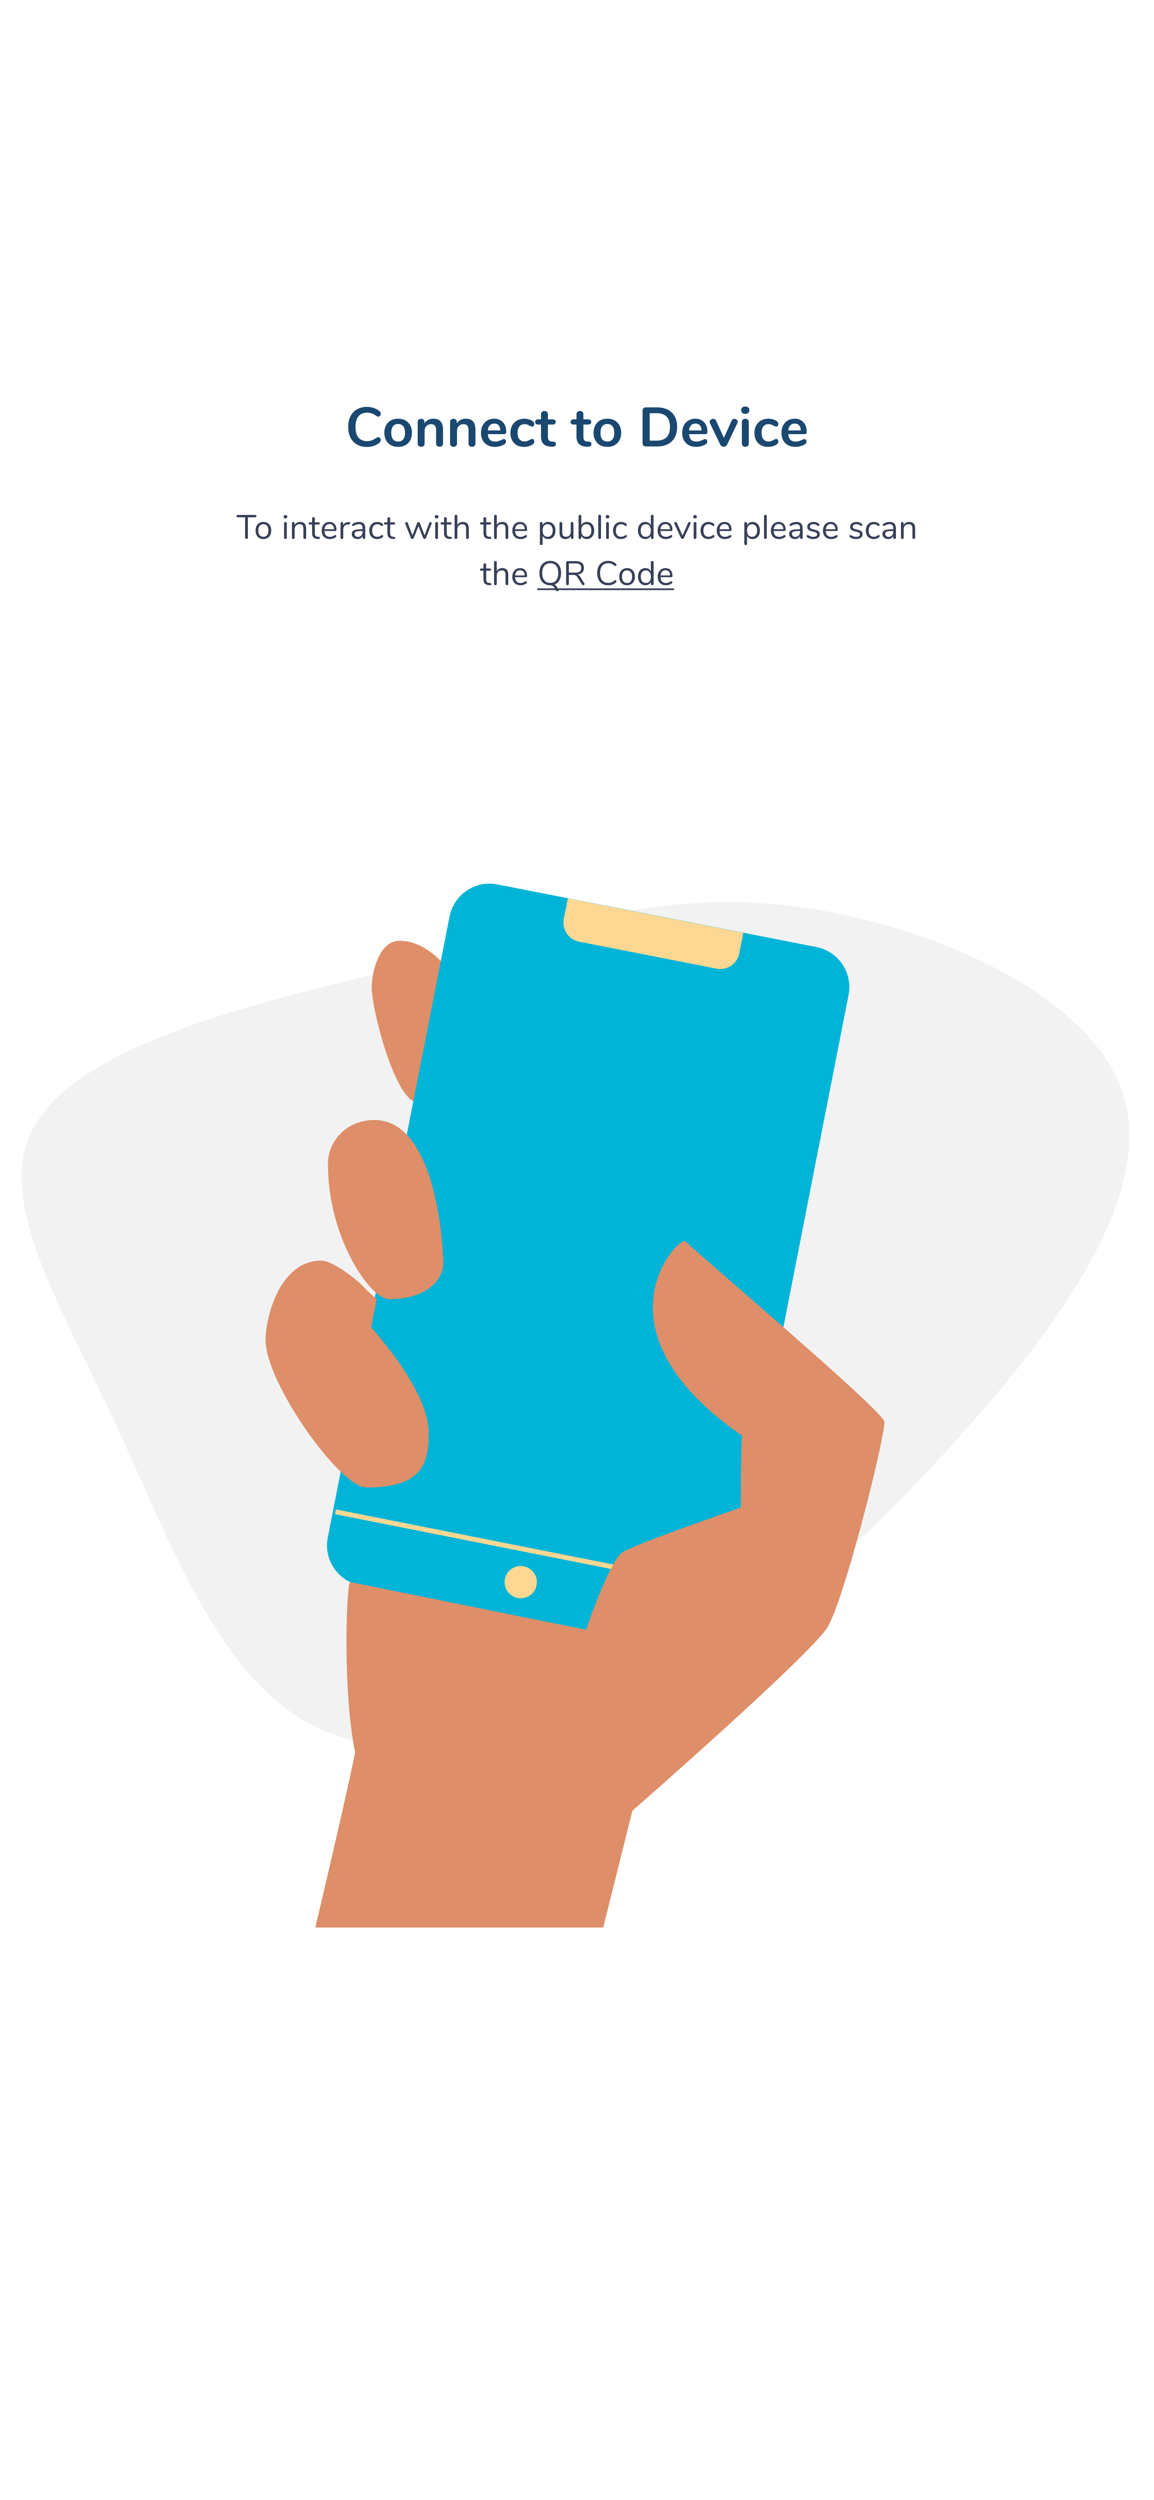
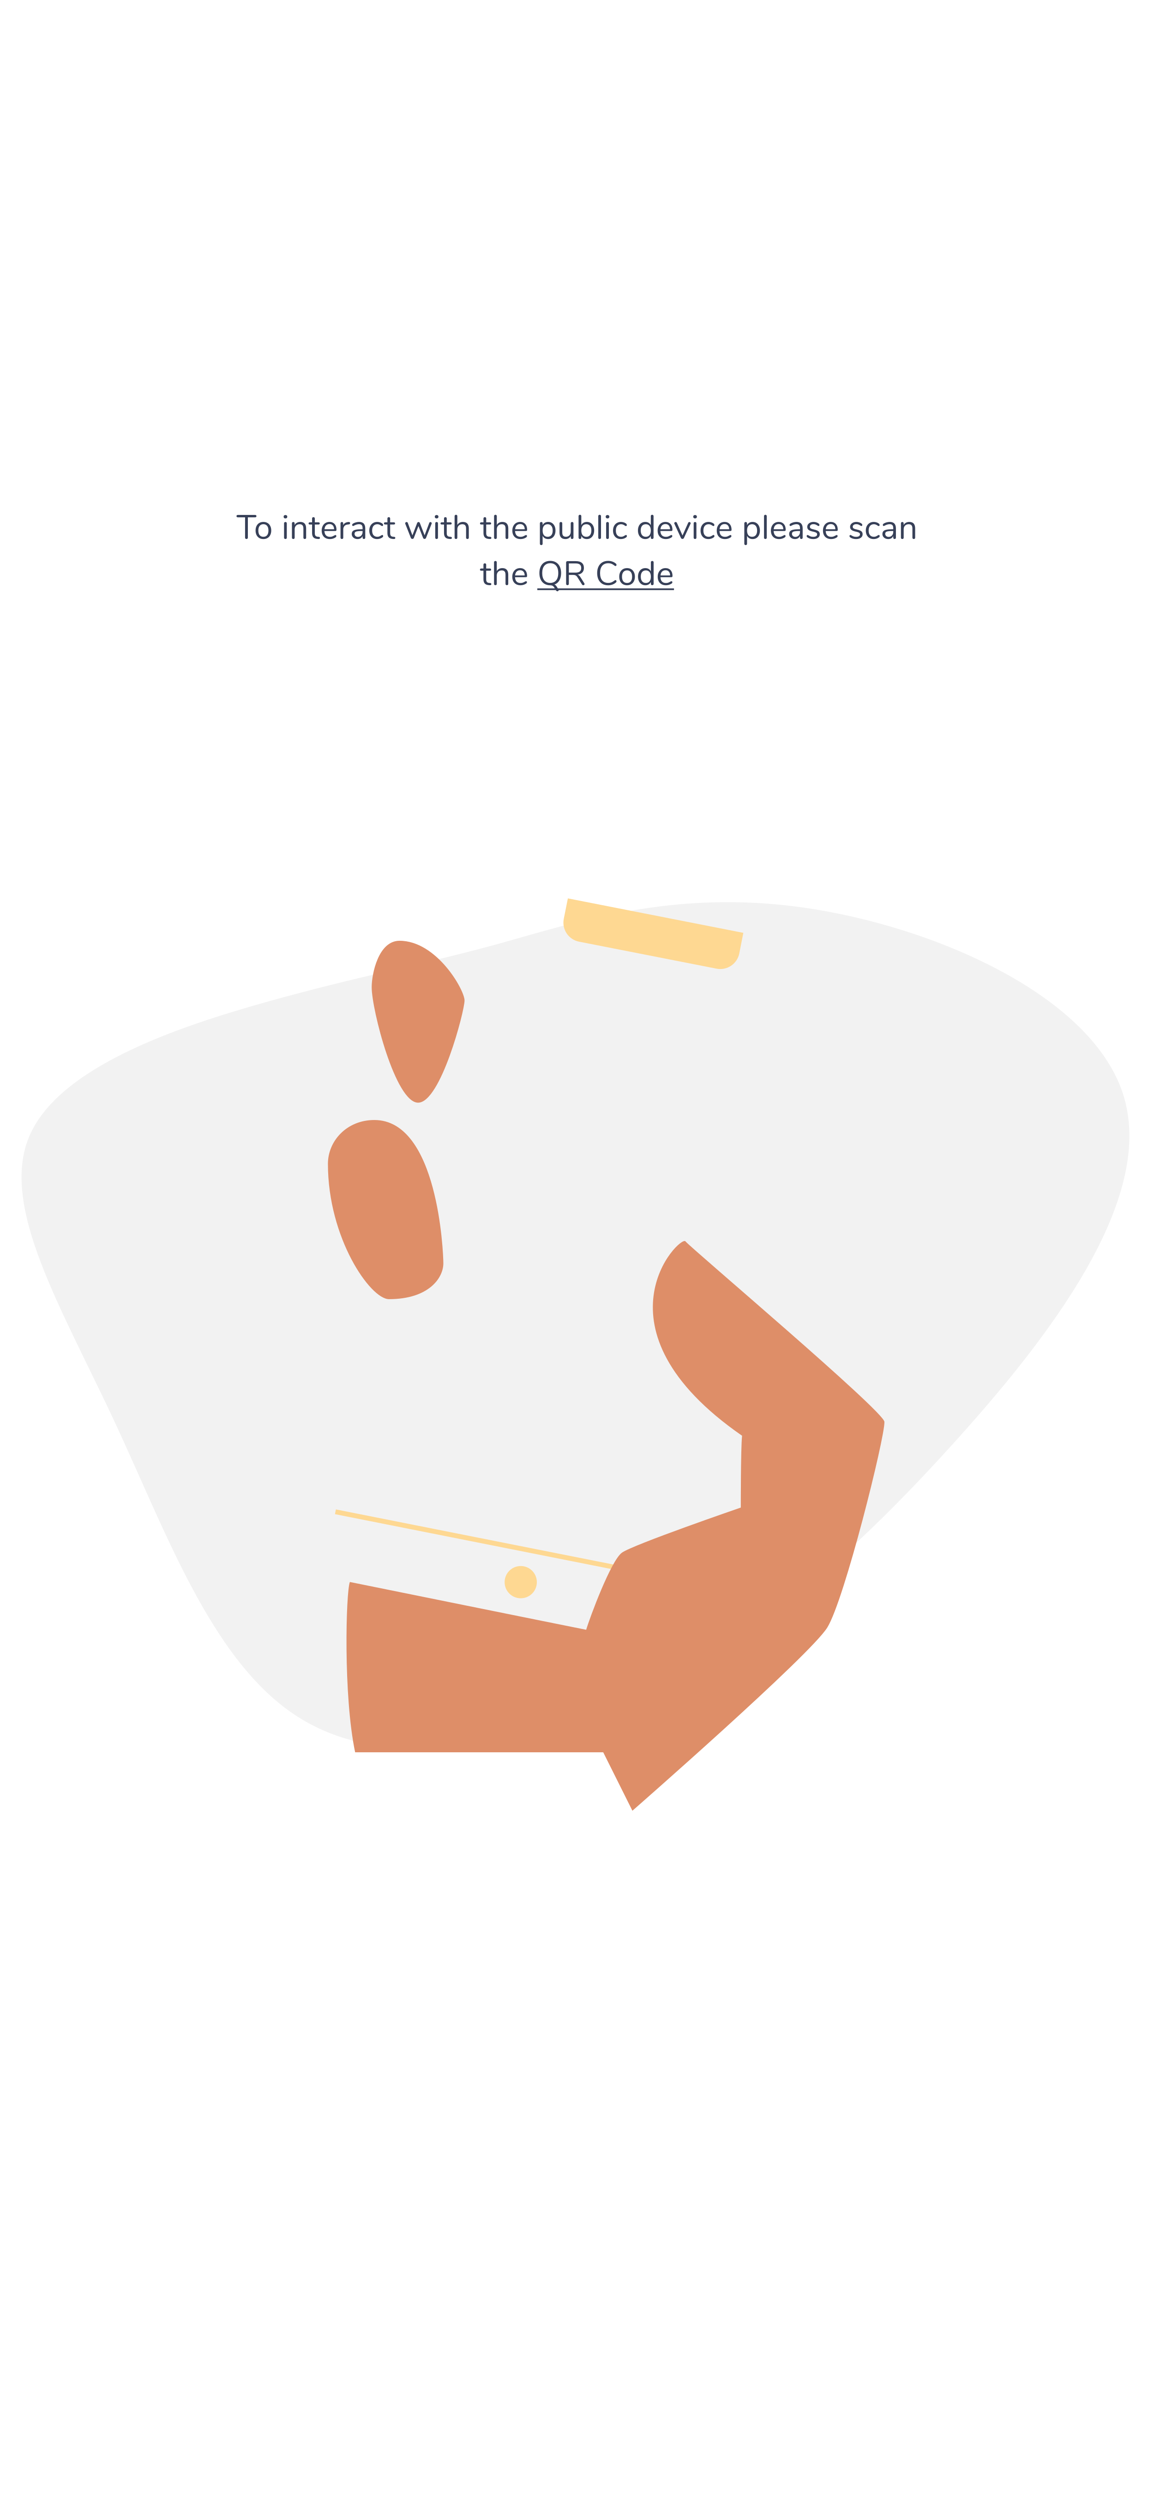
<svg xmlns="http://www.w3.org/2000/svg" width="375" height="812" viewBox="0 0 375 812" fill="none">
  <rect width="375" height="812" fill="white" />
-   <path d="M119.216 145.162C117.992 145.162 116.918 144.898 115.994 144.37C115.082 143.842 114.38 143.086 113.888 142.102C113.396 141.118 113.15 139.966 113.15 138.646C113.15 137.326 113.396 136.18 113.888 135.208C114.38 134.224 115.082 133.468 115.994 132.94C116.918 132.412 117.992 132.148 119.216 132.148C120.008 132.148 120.752 132.268 121.448 132.508C122.144 132.736 122.762 133.072 123.302 133.516C123.458 133.636 123.566 133.762 123.626 133.894C123.686 134.026 123.716 134.188 123.716 134.38C123.716 134.644 123.644 134.866 123.5 135.046C123.356 135.226 123.182 135.316 122.978 135.316C122.738 135.316 122.492 135.232 122.24 135.064C121.724 134.68 121.244 134.416 120.8 134.272C120.356 134.116 119.864 134.038 119.324 134.038C118.076 134.038 117.128 134.428 116.48 135.208C115.844 135.988 115.526 137.134 115.526 138.646C115.526 140.17 115.844 141.322 116.48 142.102C117.128 142.882 118.076 143.272 119.324 143.272C119.84 143.272 120.314 143.194 120.746 143.038C121.19 142.882 121.688 142.618 122.24 142.246C122.36 142.174 122.48 142.114 122.6 142.066C122.72 142.018 122.846 141.994 122.978 141.994C123.182 141.994 123.356 142.084 123.5 142.264C123.644 142.444 123.716 142.666 123.716 142.93C123.716 143.11 123.686 143.272 123.626 143.416C123.566 143.548 123.458 143.674 123.302 143.794C122.762 144.238 122.144 144.58 121.448 144.82C120.752 145.048 120.008 145.162 119.216 145.162ZM129.385 145.144C128.485 145.144 127.693 144.958 127.009 144.586C126.337 144.214 125.815 143.68 125.443 142.984C125.071 142.288 124.885 141.478 124.885 140.554C124.885 139.63 125.071 138.826 125.443 138.142C125.815 137.446 126.337 136.912 127.009 136.54C127.693 136.168 128.485 135.982 129.385 135.982C130.285 135.982 131.071 136.168 131.743 136.54C132.427 136.912 132.949 137.446 133.309 138.142C133.681 138.826 133.867 139.63 133.867 140.554C133.867 141.478 133.681 142.288 133.309 142.984C132.949 143.68 132.427 144.214 131.743 144.586C131.071 144.958 130.285 145.144 129.385 145.144ZM129.367 143.398C130.099 143.398 130.657 143.158 131.041 142.678C131.425 142.198 131.617 141.49 131.617 140.554C131.617 139.63 131.425 138.928 131.041 138.448C130.657 137.956 130.105 137.71 129.385 137.71C128.665 137.71 128.107 137.956 127.711 138.448C127.327 138.928 127.135 139.63 127.135 140.554C127.135 141.49 127.327 142.198 127.711 142.678C128.095 143.158 128.647 143.398 129.367 143.398ZM140.837 135.982C141.893 135.982 142.679 136.282 143.195 136.882C143.711 137.482 143.969 138.388 143.969 139.6V144.028C143.969 144.364 143.867 144.628 143.663 144.82C143.471 145.012 143.201 145.108 142.853 145.108C142.505 145.108 142.229 145.012 142.025 144.82C141.821 144.628 141.719 144.364 141.719 144.028V139.726C141.719 139.042 141.587 138.544 141.323 138.232C141.071 137.92 140.669 137.764 140.117 137.764C139.469 137.764 138.947 137.968 138.551 138.376C138.167 138.784 137.975 139.33 137.975 140.014V144.028C137.975 144.364 137.873 144.628 137.669 144.82C137.465 145.012 137.189 145.108 136.841 145.108C136.493 145.108 136.217 145.012 136.013 144.82C135.821 144.628 135.725 144.364 135.725 144.028V137.062C135.725 136.75 135.827 136.498 136.031 136.306C136.235 136.114 136.511 136.018 136.859 136.018C137.171 136.018 137.423 136.114 137.615 136.306C137.819 136.486 137.921 136.726 137.921 137.026V137.512C138.221 137.02 138.623 136.642 139.127 136.378C139.631 136.114 140.201 135.982 140.837 135.982ZM151.366 135.982C152.422 135.982 153.208 136.282 153.724 136.882C154.24 137.482 154.498 138.388 154.498 139.6V144.028C154.498 144.364 154.396 144.628 154.192 144.82C154 145.012 153.73 145.108 153.382 145.108C153.034 145.108 152.758 145.012 152.554 144.82C152.35 144.628 152.248 144.364 152.248 144.028V139.726C152.248 139.042 152.116 138.544 151.852 138.232C151.6 137.92 151.198 137.764 150.646 137.764C149.998 137.764 149.476 137.968 149.08 138.376C148.696 138.784 148.504 139.33 148.504 140.014V144.028C148.504 144.364 148.402 144.628 148.198 144.82C147.994 145.012 147.718 145.108 147.37 145.108C147.022 145.108 146.746 145.012 146.542 144.82C146.35 144.628 146.254 144.364 146.254 144.028V137.062C146.254 136.75 146.356 136.498 146.56 136.306C146.764 136.114 147.04 136.018 147.388 136.018C147.7 136.018 147.952 136.114 148.144 136.306C148.348 136.486 148.45 136.726 148.45 137.026V137.512C148.75 137.02 149.152 136.642 149.656 136.378C150.16 136.114 150.73 135.982 151.366 135.982ZM163.749 142.588C163.953 142.588 164.115 142.666 164.235 142.822C164.367 142.978 164.433 143.188 164.433 143.452C164.433 143.824 164.211 144.136 163.767 144.388C163.359 144.616 162.897 144.802 162.381 144.946C161.865 145.078 161.373 145.144 160.905 145.144C159.489 145.144 158.367 144.736 157.539 143.92C156.711 143.104 156.297 141.988 156.297 140.572C156.297 139.672 156.477 138.874 156.837 138.178C157.197 137.482 157.701 136.942 158.349 136.558C159.009 136.174 159.753 135.982 160.581 135.982C161.373 135.982 162.063 136.156 162.651 136.504C163.239 136.852 163.695 137.344 164.019 137.98C164.343 138.616 164.505 139.366 164.505 140.23C164.505 140.746 164.277 141.004 163.821 141.004H158.511C158.583 141.832 158.817 142.444 159.213 142.84C159.609 143.224 160.185 143.416 160.941 143.416C161.325 143.416 161.661 143.368 161.949 143.272C162.249 143.176 162.585 143.044 162.957 142.876C163.317 142.684 163.581 142.588 163.749 142.588ZM160.635 137.566C160.023 137.566 159.531 137.758 159.159 138.142C158.799 138.526 158.583 139.078 158.511 139.798H162.579C162.555 139.066 162.375 138.514 162.039 138.142C161.703 137.758 161.235 137.566 160.635 137.566ZM170.252 145.144C169.376 145.144 168.602 144.958 167.93 144.586C167.27 144.214 166.76 143.686 166.4 143.002C166.04 142.318 165.86 141.52 165.86 140.608C165.86 139.696 166.046 138.892 166.418 138.196C166.802 137.488 167.336 136.942 168.02 136.558C168.704 136.174 169.49 135.982 170.378 135.982C170.846 135.982 171.314 136.048 171.782 136.18C172.262 136.312 172.682 136.492 173.042 136.72C173.426 136.972 173.618 137.29 173.618 137.674C173.618 137.938 173.552 138.154 173.42 138.322C173.3 138.478 173.138 138.556 172.934 138.556C172.802 138.556 172.664 138.526 172.52 138.466C172.376 138.406 172.232 138.334 172.088 138.25C171.824 138.094 171.572 137.974 171.332 137.89C171.092 137.794 170.816 137.746 170.504 137.746C169.76 137.746 169.184 137.992 168.776 138.484C168.38 138.964 168.182 139.66 168.182 140.572C168.182 141.472 168.38 142.168 168.776 142.66C169.184 143.14 169.76 143.38 170.504 143.38C170.804 143.38 171.068 143.338 171.296 143.254C171.536 143.158 171.8 143.032 172.088 142.876C172.268 142.768 172.424 142.69 172.556 142.642C172.688 142.582 172.82 142.552 172.952 142.552C173.144 142.552 173.306 142.636 173.438 142.804C173.57 142.972 173.636 143.182 173.636 143.434C173.636 143.638 173.588 143.818 173.492 143.974C173.408 144.118 173.264 144.25 173.06 144.37C172.688 144.61 172.256 144.802 171.764 144.946C171.272 145.078 170.768 145.144 170.252 145.144ZM179.76 143.434C180.36 143.47 180.66 143.74 180.66 144.244C180.66 144.532 180.54 144.754 180.3 144.91C180.072 145.054 179.742 145.114 179.31 145.09L178.824 145.054C176.808 144.91 175.8 143.83 175.8 141.814V137.89H174.9C174.576 137.89 174.324 137.818 174.144 137.674C173.976 137.53 173.892 137.32 173.892 137.044C173.892 136.768 173.976 136.558 174.144 136.414C174.324 136.27 174.576 136.198 174.9 136.198H175.8V134.542C175.8 134.218 175.902 133.96 176.106 133.768C176.31 133.576 176.586 133.48 176.934 133.48C177.27 133.48 177.54 133.576 177.744 133.768C177.948 133.96 178.05 134.218 178.05 134.542V136.198H179.58C179.904 136.198 180.15 136.27 180.318 136.414C180.498 136.558 180.588 136.768 180.588 137.044C180.588 137.32 180.498 137.53 180.318 137.674C180.15 137.818 179.904 137.89 179.58 137.89H178.05V141.976C178.05 142.864 178.458 143.338 179.274 143.398L179.76 143.434ZM191.291 143.434C191.891 143.47 192.191 143.74 192.191 144.244C192.191 144.532 192.071 144.754 191.831 144.91C191.603 145.054 191.273 145.114 190.841 145.09L190.355 145.054C188.339 144.91 187.331 143.83 187.331 141.814V137.89H186.431C186.107 137.89 185.855 137.818 185.675 137.674C185.507 137.53 185.423 137.32 185.423 137.044C185.423 136.768 185.507 136.558 185.675 136.414C185.855 136.27 186.107 136.198 186.431 136.198H187.331V134.542C187.331 134.218 187.433 133.96 187.637 133.768C187.841 133.576 188.117 133.48 188.465 133.48C188.801 133.48 189.071 133.576 189.275 133.768C189.479 133.96 189.581 134.218 189.581 134.542V136.198H191.111C191.435 136.198 191.681 136.27 191.849 136.414C192.029 136.558 192.119 136.768 192.119 137.044C192.119 137.32 192.029 137.53 191.849 137.674C191.681 137.818 191.435 137.89 191.111 137.89H189.581V141.976C189.581 142.864 189.989 143.338 190.805 143.398L191.291 143.434ZM197.377 145.144C196.477 145.144 195.685 144.958 195.001 144.586C194.329 144.214 193.807 143.68 193.435 142.984C193.063 142.288 192.877 141.478 192.877 140.554C192.877 139.63 193.063 138.826 193.435 138.142C193.807 137.446 194.329 136.912 195.001 136.54C195.685 136.168 196.477 135.982 197.377 135.982C198.277 135.982 199.063 136.168 199.735 136.54C200.419 136.912 200.941 137.446 201.301 138.142C201.673 138.826 201.859 139.63 201.859 140.554C201.859 141.478 201.673 142.288 201.301 142.984C200.941 143.68 200.419 144.214 199.735 144.586C199.063 144.958 198.277 145.144 197.377 145.144ZM197.359 143.398C198.091 143.398 198.649 143.158 199.033 142.678C199.417 142.198 199.609 141.49 199.609 140.554C199.609 139.63 199.417 138.928 199.033 138.448C198.649 137.956 198.097 137.71 197.377 137.71C196.657 137.71 196.099 137.956 195.703 138.448C195.319 138.928 195.127 139.63 195.127 140.554C195.127 141.49 195.319 142.198 195.703 142.678C196.087 143.158 196.639 143.398 197.359 143.398ZM209.918 145C209.57 145 209.294 144.904 209.09 144.712C208.898 144.52 208.802 144.25 208.802 143.902V133.408C208.802 133.06 208.898 132.79 209.09 132.598C209.294 132.406 209.57 132.31 209.918 132.31H213.482C215.558 132.31 217.166 132.868 218.306 133.984C219.458 135.088 220.034 136.642 220.034 138.646C220.034 140.662 219.458 142.228 218.306 143.344C217.166 144.448 215.558 145 213.482 145H209.918ZM213.338 143.11C216.254 143.11 217.712 141.622 217.712 138.646C217.712 135.682 216.254 134.2 213.338 134.2H211.124V143.11H213.338ZM229.14 142.588C229.344 142.588 229.506 142.666 229.626 142.822C229.758 142.978 229.824 143.188 229.824 143.452C229.824 143.824 229.602 144.136 229.158 144.388C228.75 144.616 228.288 144.802 227.772 144.946C227.256 145.078 226.764 145.144 226.296 145.144C224.88 145.144 223.758 144.736 222.93 143.92C222.102 143.104 221.688 141.988 221.688 140.572C221.688 139.672 221.868 138.874 222.228 138.178C222.588 137.482 223.092 136.942 223.74 136.558C224.4 136.174 225.144 135.982 225.972 135.982C226.764 135.982 227.454 136.156 228.042 136.504C228.63 136.852 229.086 137.344 229.41 137.98C229.734 138.616 229.896 139.366 229.896 140.23C229.896 140.746 229.668 141.004 229.212 141.004H223.902C223.974 141.832 224.208 142.444 224.604 142.84C225 143.224 225.576 143.416 226.332 143.416C226.716 143.416 227.052 143.368 227.34 143.272C227.64 143.176 227.976 143.044 228.348 142.876C228.708 142.684 228.972 142.588 229.14 142.588ZM226.026 137.566C225.414 137.566 224.922 137.758 224.55 138.142C224.19 138.526 223.974 139.078 223.902 139.798H227.97C227.946 139.066 227.766 138.514 227.43 138.142C227.094 137.758 226.626 137.566 226.026 137.566ZM237.734 136.666C237.83 136.45 237.956 136.288 238.112 136.18C238.28 136.072 238.46 136.018 238.652 136.018C238.928 136.018 239.174 136.114 239.39 136.306C239.618 136.486 239.732 136.714 239.732 136.99C239.732 137.134 239.696 137.278 239.624 137.422L236.294 144.388C236.186 144.616 236.03 144.79 235.826 144.91C235.634 145.03 235.418 145.09 235.178 145.09C234.95 145.09 234.728 145.03 234.512 144.91C234.308 144.79 234.152 144.616 234.044 144.388L230.696 137.422C230.636 137.302 230.606 137.164 230.606 137.008C230.606 136.732 230.72 136.498 230.948 136.306C231.188 136.114 231.458 136.018 231.758 136.018C232.19 136.018 232.508 136.228 232.712 136.648L235.232 142.21L237.734 136.666ZM242.186 145.108C241.862 145.108 241.592 145.018 241.376 144.838C241.172 144.646 241.07 144.376 241.07 144.028V137.08C241.07 136.732 241.172 136.468 241.376 136.288C241.592 136.108 241.862 136.018 242.186 136.018C242.51 136.018 242.78 136.108 242.996 136.288C243.212 136.468 243.32 136.732 243.32 137.08V144.028C243.32 144.376 243.212 144.646 242.996 144.838C242.78 145.018 242.51 145.108 242.186 145.108ZM242.186 134.416C241.778 134.416 241.454 134.308 241.214 134.092C240.974 133.864 240.854 133.57 240.854 133.21C240.854 132.85 240.974 132.562 241.214 132.346C241.454 132.13 241.778 132.022 242.186 132.022C242.582 132.022 242.9 132.13 243.14 132.346C243.392 132.562 243.518 132.85 243.518 133.21C243.518 133.57 243.398 133.864 243.158 134.092C242.918 134.308 242.594 134.416 242.186 134.416ZM249.547 145.144C248.671 145.144 247.897 144.958 247.225 144.586C246.565 144.214 246.055 143.686 245.695 143.002C245.335 142.318 245.155 141.52 245.155 140.608C245.155 139.696 245.341 138.892 245.713 138.196C246.097 137.488 246.631 136.942 247.315 136.558C247.999 136.174 248.785 135.982 249.673 135.982C250.141 135.982 250.609 136.048 251.077 136.18C251.557 136.312 251.977 136.492 252.337 136.72C252.721 136.972 252.913 137.29 252.913 137.674C252.913 137.938 252.847 138.154 252.715 138.322C252.595 138.478 252.433 138.556 252.229 138.556C252.097 138.556 251.959 138.526 251.815 138.466C251.671 138.406 251.527 138.334 251.383 138.25C251.119 138.094 250.867 137.974 250.627 137.89C250.387 137.794 250.111 137.746 249.799 137.746C249.055 137.746 248.479 137.992 248.071 138.484C247.675 138.964 247.477 139.66 247.477 140.572C247.477 141.472 247.675 142.168 248.071 142.66C248.479 143.14 249.055 143.38 249.799 143.38C250.099 143.38 250.363 143.338 250.591 143.254C250.831 143.158 251.095 143.032 251.383 142.876C251.563 142.768 251.719 142.69 251.851 142.642C251.983 142.582 252.115 142.552 252.247 142.552C252.439 142.552 252.601 142.636 252.733 142.804C252.865 142.972 252.931 143.182 252.931 143.434C252.931 143.638 252.883 143.818 252.787 143.974C252.703 144.118 252.559 144.25 252.355 144.37C251.983 144.61 251.551 144.802 251.059 144.946C250.567 145.078 250.063 145.144 249.547 145.144ZM261.396 142.588C261.6 142.588 261.762 142.666 261.882 142.822C262.014 142.978 262.08 143.188 262.08 143.452C262.08 143.824 261.858 144.136 261.414 144.388C261.006 144.616 260.544 144.802 260.028 144.946C259.512 145.078 259.02 145.144 258.552 145.144C257.136 145.144 256.014 144.736 255.186 143.92C254.358 143.104 253.944 141.988 253.944 140.572C253.944 139.672 254.124 138.874 254.484 138.178C254.844 137.482 255.348 136.942 255.996 136.558C256.656 136.174 257.4 135.982 258.228 135.982C259.02 135.982 259.71 136.156 260.298 136.504C260.886 136.852 261.342 137.344 261.666 137.98C261.99 138.616 262.152 139.366 262.152 140.23C262.152 140.746 261.924 141.004 261.468 141.004H256.158C256.23 141.832 256.464 142.444 256.86 142.84C257.256 143.224 257.832 143.416 258.588 143.416C258.972 143.416 259.308 143.368 259.596 143.272C259.896 143.176 260.232 143.044 260.604 142.876C260.964 142.684 261.228 142.588 261.396 142.588ZM258.282 137.566C257.67 137.566 257.178 137.758 256.806 138.142C256.446 138.526 256.23 139.078 256.158 139.798H260.226C260.202 139.066 260.022 138.514 259.686 138.142C259.35 137.758 258.882 137.566 258.282 137.566Z" fill="#1A4870" />
  <path d="M80.096 175.055C79.957 175.055 79.843 175.015 79.755 174.934C79.674 174.846 79.634 174.732 79.634 174.593V168.015H77.269C77.137 168.015 77.034 167.982 76.961 167.916C76.888 167.85 76.851 167.755 76.851 167.63C76.851 167.505 76.888 167.41 76.961 167.344C77.034 167.278 77.137 167.245 77.269 167.245H82.912C83.044 167.245 83.147 167.278 83.22 167.344C83.293 167.41 83.33 167.505 83.33 167.63C83.33 167.755 83.293 167.85 83.22 167.916C83.147 167.982 83.044 168.015 82.912 168.015H80.547V174.593C80.547 174.732 80.507 174.846 80.426 174.934C80.346 175.015 80.236 175.055 80.096 175.055ZM85.591 175.077C85.085 175.077 84.637 174.963 84.249 174.736C83.867 174.509 83.57 174.186 83.358 173.768C83.152 173.343 83.049 172.851 83.049 172.294C83.049 171.737 83.152 171.249 83.358 170.831C83.57 170.406 83.867 170.079 84.249 169.852C84.637 169.625 85.085 169.511 85.591 169.511C86.097 169.511 86.544 169.625 86.933 169.852C87.321 170.079 87.618 170.406 87.823 170.831C88.036 171.249 88.142 171.737 88.142 172.294C88.142 172.851 88.036 173.343 87.823 173.768C87.618 174.186 87.321 174.509 86.933 174.736C86.544 174.963 86.097 175.077 85.591 175.077ZM85.591 174.34C86.118 174.34 86.522 174.168 86.8 173.823C87.087 173.471 87.23 172.961 87.23 172.294C87.23 171.641 87.087 171.139 86.8 170.787C86.514 170.428 86.111 170.248 85.591 170.248C85.07 170.248 84.666 170.428 84.38 170.787C84.094 171.139 83.951 171.641 83.951 172.294C83.951 172.954 84.091 173.46 84.37 173.812C84.656 174.164 85.062 174.34 85.591 174.34ZM92.757 175.055C92.625 175.055 92.515 175.018 92.427 174.945C92.346 174.864 92.306 174.754 92.306 174.615V169.973C92.306 169.834 92.346 169.727 92.427 169.654C92.515 169.573 92.625 169.533 92.757 169.533C92.889 169.533 92.995 169.573 93.076 169.654C93.157 169.727 93.197 169.834 93.197 169.973V174.615C93.197 174.762 93.157 174.872 93.076 174.945C92.995 175.018 92.889 175.055 92.757 175.055ZM92.757 168.378C92.581 168.378 92.438 168.327 92.328 168.224C92.218 168.121 92.163 167.986 92.163 167.817C92.163 167.656 92.218 167.524 92.328 167.421C92.438 167.318 92.581 167.267 92.757 167.267C92.933 167.267 93.076 167.318 93.186 167.421C93.296 167.524 93.351 167.656 93.351 167.817C93.351 167.986 93.296 168.121 93.186 168.224C93.076 168.327 92.933 168.378 92.757 168.378ZM97.558 169.511C98.841 169.511 99.483 170.219 99.483 171.634V174.615C99.483 174.754 99.442 174.864 99.362 174.945C99.288 175.018 99.182 175.055 99.043 175.055C98.903 175.055 98.793 175.018 98.713 174.945C98.632 174.864 98.592 174.754 98.592 174.615V171.689C98.592 171.19 98.493 170.827 98.295 170.6C98.104 170.373 97.796 170.259 97.371 170.259C96.879 170.259 96.487 170.409 96.194 170.71C95.9 171.011 95.754 171.418 95.754 171.931V174.615C95.754 174.754 95.713 174.864 95.633 174.945C95.559 175.018 95.453 175.055 95.314 175.055C95.174 175.055 95.064 175.018 94.984 174.945C94.903 174.864 94.863 174.754 94.863 174.615V169.973C94.863 169.841 94.903 169.735 94.984 169.654C95.064 169.573 95.174 169.533 95.314 169.533C95.446 169.533 95.548 169.573 95.622 169.654C95.702 169.735 95.743 169.837 95.743 169.962V170.523C95.919 170.193 96.164 169.944 96.48 169.775C96.795 169.599 97.154 169.511 97.558 169.511ZM103.59 174.351C103.846 174.373 103.975 174.49 103.975 174.703C103.975 174.828 103.927 174.923 103.832 174.989C103.744 175.048 103.608 175.07 103.425 175.055L103.128 175.033C102.541 174.989 102.108 174.813 101.83 174.505C101.551 174.197 101.412 173.731 101.412 173.108V170.347H100.675C100.55 170.347 100.451 170.318 100.378 170.259C100.312 170.193 100.279 170.109 100.279 170.006C100.279 169.896 100.312 169.808 100.378 169.742C100.451 169.676 100.55 169.643 100.675 169.643H101.412V168.4C101.412 168.261 101.452 168.154 101.533 168.081C101.613 168 101.723 167.96 101.863 167.96C101.995 167.96 102.101 168 102.182 168.081C102.262 168.154 102.303 168.261 102.303 168.4V169.643H103.524C103.641 169.643 103.733 169.676 103.799 169.742C103.872 169.808 103.909 169.896 103.909 170.006C103.909 170.109 103.872 170.193 103.799 170.259C103.733 170.318 103.641 170.347 103.524 170.347H102.303V173.152C102.303 173.555 102.383 173.849 102.545 174.032C102.713 174.208 102.963 174.307 103.293 174.329L103.59 174.351ZM109 173.757C109.08 173.757 109.15 173.79 109.209 173.856C109.267 173.922 109.297 174.006 109.297 174.109C109.297 174.292 109.168 174.461 108.912 174.615C108.648 174.769 108.369 174.886 108.076 174.967C107.782 175.04 107.496 175.077 107.218 175.077C106.389 175.077 105.733 174.831 105.249 174.34C104.772 173.849 104.534 173.17 104.534 172.305C104.534 171.755 104.64 171.271 104.853 170.853C105.065 170.428 105.362 170.098 105.744 169.863C106.132 169.628 106.572 169.511 107.064 169.511C107.76 169.511 108.314 169.738 108.725 170.193C109.135 170.648 109.341 171.264 109.341 172.041C109.341 172.188 109.311 172.294 109.253 172.36C109.194 172.426 109.099 172.459 108.967 172.459H105.425C105.491 173.72 106.088 174.351 107.218 174.351C107.504 174.351 107.749 174.314 107.955 174.241C108.16 174.16 108.38 174.054 108.615 173.922C108.805 173.812 108.934 173.757 109 173.757ZM107.075 170.204C106.605 170.204 106.228 170.351 105.942 170.644C105.663 170.937 105.498 171.352 105.447 171.887H108.56C108.545 171.344 108.409 170.93 108.153 170.644C107.896 170.351 107.537 170.204 107.075 170.204ZM113.305 169.533C113.613 169.511 113.767 169.636 113.767 169.907C113.767 170.024 113.734 170.12 113.668 170.193C113.602 170.259 113.488 170.299 113.327 170.314L112.997 170.347C112.505 170.391 112.139 170.567 111.897 170.875C111.662 171.176 111.545 171.531 111.545 171.942V174.615C111.545 174.762 111.504 174.872 111.424 174.945C111.343 175.018 111.237 175.055 111.105 175.055C110.973 175.055 110.863 175.018 110.775 174.945C110.694 174.864 110.654 174.754 110.654 174.615V169.973C110.654 169.834 110.698 169.727 110.786 169.654C110.874 169.573 110.98 169.533 111.105 169.533C111.222 169.533 111.321 169.573 111.402 169.654C111.482 169.727 111.523 169.83 111.523 169.962V170.578C111.677 170.255 111.893 170.01 112.172 169.841C112.458 169.672 112.784 169.573 113.151 169.544L113.305 169.533ZM116.678 169.511C118.02 169.511 118.691 170.215 118.691 171.623V174.615C118.691 174.747 118.65 174.853 118.57 174.934C118.496 175.015 118.394 175.055 118.262 175.055C118.13 175.055 118.023 175.015 117.943 174.934C117.862 174.853 117.822 174.747 117.822 174.615V174.087C117.682 174.402 117.47 174.648 117.184 174.824C116.898 174.993 116.568 175.077 116.194 175.077C115.849 175.077 115.53 175.007 115.237 174.868C114.951 174.729 114.723 174.534 114.555 174.285C114.386 174.036 114.302 173.761 114.302 173.46C114.302 173.057 114.404 172.745 114.61 172.525C114.815 172.298 115.152 172.136 115.622 172.041C116.091 171.938 116.744 171.887 117.58 171.887H117.822V171.524C117.822 171.084 117.73 170.761 117.547 170.556C117.371 170.351 117.081 170.248 116.678 170.248C116.179 170.248 115.673 170.384 115.16 170.655C114.962 170.78 114.822 170.842 114.742 170.842C114.654 170.842 114.58 170.809 114.522 170.743C114.463 170.677 114.434 170.593 114.434 170.49C114.434 170.387 114.463 170.299 114.522 170.226C114.588 170.145 114.69 170.065 114.83 169.984C115.086 169.837 115.376 169.724 115.699 169.643C116.029 169.555 116.355 169.511 116.678 169.511ZM116.315 174.373C116.755 174.373 117.114 174.226 117.393 173.933C117.679 173.632 117.822 173.247 117.822 172.778V172.459H117.624C116.978 172.459 116.487 172.488 116.15 172.547C115.812 172.598 115.57 172.69 115.424 172.822C115.284 172.947 115.215 173.134 115.215 173.383C115.215 173.669 115.317 173.907 115.523 174.098C115.735 174.281 115.999 174.373 116.315 174.373ZM122.533 175.077C122.034 175.077 121.59 174.963 121.202 174.736C120.82 174.509 120.523 174.186 120.311 173.768C120.105 173.35 120.003 172.866 120.003 172.316C120.003 171.766 120.109 171.278 120.322 170.853C120.542 170.428 120.846 170.098 121.235 169.863C121.623 169.628 122.071 169.511 122.577 169.511C122.855 169.511 123.13 169.551 123.402 169.632C123.68 169.705 123.922 169.815 124.128 169.962C124.26 170.05 124.351 170.138 124.403 170.226C124.461 170.307 124.491 170.398 124.491 170.501C124.491 170.604 124.461 170.688 124.403 170.754C124.351 170.82 124.282 170.853 124.194 170.853C124.142 170.853 124.087 170.838 124.029 170.809C123.97 170.78 123.919 170.75 123.875 170.721C123.838 170.692 123.812 170.673 123.798 170.666C123.607 170.541 123.424 170.442 123.248 170.369C123.079 170.296 122.87 170.259 122.621 170.259C122.085 170.259 121.667 170.442 121.367 170.809C121.073 171.168 120.927 171.671 120.927 172.316C120.927 172.961 121.073 173.46 121.367 173.812C121.667 174.164 122.085 174.34 122.621 174.34C122.87 174.34 123.083 174.303 123.259 174.23C123.442 174.157 123.625 174.058 123.809 173.933C123.889 173.882 123.966 173.838 124.04 173.801C124.113 173.764 124.175 173.746 124.227 173.746C124.307 173.746 124.373 173.779 124.425 173.845C124.483 173.911 124.513 173.995 124.513 174.098C124.513 174.193 124.487 174.281 124.436 174.362C124.384 174.435 124.289 174.52 124.15 174.615C123.944 174.754 123.695 174.868 123.402 174.956C123.116 175.037 122.826 175.077 122.533 175.077ZM128.071 174.351C128.328 174.373 128.456 174.49 128.456 174.703C128.456 174.828 128.408 174.923 128.313 174.989C128.225 175.048 128.089 175.07 127.906 175.055L127.609 175.033C127.022 174.989 126.59 174.813 126.311 174.505C126.032 174.197 125.893 173.731 125.893 173.108V170.347H125.156C125.031 170.347 124.932 170.318 124.859 170.259C124.793 170.193 124.76 170.109 124.76 170.006C124.76 169.896 124.793 169.808 124.859 169.742C124.932 169.676 125.031 169.643 125.156 169.643H125.893V168.4C125.893 168.261 125.933 168.154 126.014 168.081C126.095 168 126.205 167.96 126.344 167.96C126.476 167.96 126.582 168 126.663 168.081C126.744 168.154 126.784 168.261 126.784 168.4V169.643H128.005C128.122 169.643 128.214 169.676 128.28 169.742C128.353 169.808 128.39 169.896 128.39 170.006C128.39 170.109 128.353 170.193 128.28 170.259C128.214 170.318 128.122 170.347 128.005 170.347H126.784V173.152C126.784 173.555 126.865 173.849 127.026 174.032C127.195 174.208 127.444 174.307 127.774 174.329L128.071 174.351ZM139.496 169.819C139.57 169.643 139.691 169.555 139.859 169.555C139.969 169.555 140.068 169.592 140.156 169.665C140.244 169.738 140.288 169.83 140.288 169.94C140.288 169.991 140.277 170.046 140.255 170.105L138.429 174.725C138.385 174.82 138.319 174.897 138.231 174.956C138.151 175.007 138.059 175.033 137.956 175.033C137.861 175.033 137.769 175.007 137.681 174.956C137.601 174.897 137.538 174.82 137.494 174.725L135.976 170.864L134.469 174.725C134.433 174.82 134.37 174.897 134.282 174.956C134.194 175.007 134.099 175.033 133.996 175.033C133.901 175.033 133.809 175.007 133.721 174.956C133.633 174.897 133.567 174.82 133.523 174.725L131.697 170.116C131.675 170.057 131.664 170.006 131.664 169.962C131.664 169.845 131.712 169.746 131.807 169.665C131.91 169.584 132.02 169.544 132.137 169.544C132.313 169.544 132.438 169.632 132.511 169.808L134.018 173.867L135.569 169.841C135.613 169.746 135.672 169.672 135.745 169.621C135.826 169.57 135.91 169.544 135.998 169.544C136.094 169.544 136.178 169.57 136.251 169.621C136.332 169.672 136.391 169.746 136.427 169.841L137.978 173.856L139.496 169.819ZM141.881 175.055C141.749 175.055 141.639 175.018 141.551 174.945C141.47 174.864 141.43 174.754 141.43 174.615V169.973C141.43 169.834 141.47 169.727 141.551 169.654C141.639 169.573 141.749 169.533 141.881 169.533C142.013 169.533 142.119 169.573 142.2 169.654C142.281 169.727 142.321 169.834 142.321 169.973V174.615C142.321 174.762 142.281 174.872 142.2 174.945C142.119 175.018 142.013 175.055 141.881 175.055ZM141.881 168.378C141.705 168.378 141.562 168.327 141.452 168.224C141.342 168.121 141.287 167.986 141.287 167.817C141.287 167.656 141.342 167.524 141.452 167.421C141.562 167.318 141.705 167.267 141.881 167.267C142.057 167.267 142.2 167.318 142.31 167.421C142.42 167.524 142.475 167.656 142.475 167.817C142.475 167.986 142.42 168.121 142.31 168.224C142.2 168.327 142.057 168.378 141.881 168.378ZM146.462 174.351C146.718 174.373 146.847 174.49 146.847 174.703C146.847 174.828 146.799 174.923 146.704 174.989C146.616 175.048 146.48 175.07 146.297 175.055L146 175.033C145.413 174.989 144.98 174.813 144.702 174.505C144.423 174.197 144.284 173.731 144.284 173.108V170.347H143.547C143.422 170.347 143.323 170.318 143.25 170.259C143.184 170.193 143.151 170.109 143.151 170.006C143.151 169.896 143.184 169.808 143.25 169.742C143.323 169.676 143.422 169.643 143.547 169.643H144.284V168.4C144.284 168.261 144.324 168.154 144.405 168.081C144.485 168 144.595 167.96 144.735 167.96C144.867 167.96 144.973 168 145.054 168.081C145.134 168.154 145.175 168.261 145.175 168.4V169.643H146.396C146.513 169.643 146.605 169.676 146.671 169.742C146.744 169.808 146.781 169.896 146.781 170.006C146.781 170.109 146.744 170.193 146.671 170.259C146.605 170.318 146.513 170.347 146.396 170.347H145.175V173.152C145.175 173.555 145.255 173.849 145.417 174.032C145.585 174.208 145.835 174.307 146.165 174.329L146.462 174.351ZM150.431 169.511C151.062 169.511 151.538 169.691 151.861 170.05C152.184 170.402 152.345 170.93 152.345 171.634V174.615C152.345 174.754 152.305 174.864 152.224 174.945C152.143 175.018 152.037 175.055 151.905 175.055C151.766 175.055 151.656 175.018 151.575 174.945C151.494 174.864 151.454 174.754 151.454 174.615V171.656C151.454 171.179 151.355 170.827 151.157 170.6C150.966 170.373 150.658 170.259 150.233 170.259C149.742 170.259 149.349 170.409 149.056 170.71C148.763 171.011 148.616 171.418 148.616 171.931V174.615C148.616 174.754 148.576 174.864 148.495 174.945C148.422 175.018 148.315 175.055 148.176 175.055C148.037 175.055 147.927 175.018 147.846 174.945C147.765 174.864 147.725 174.754 147.725 174.615V167.619C147.725 167.494 147.765 167.392 147.846 167.311C147.934 167.23 148.044 167.19 148.176 167.19C148.315 167.19 148.422 167.23 148.495 167.311C148.576 167.384 148.616 167.487 148.616 167.619V170.501C148.792 170.178 149.038 169.933 149.353 169.764C149.668 169.595 150.028 169.511 150.431 169.511ZM159.288 174.351C159.544 174.373 159.673 174.49 159.673 174.703C159.673 174.828 159.625 174.923 159.53 174.989C159.442 175.048 159.306 175.07 159.123 175.055L158.826 175.033C158.239 174.989 157.806 174.813 157.528 174.505C157.249 174.197 157.11 173.731 157.11 173.108V170.347H156.373C156.248 170.347 156.149 170.318 156.076 170.259C156.01 170.193 155.977 170.109 155.977 170.006C155.977 169.896 156.01 169.808 156.076 169.742C156.149 169.676 156.248 169.643 156.373 169.643H157.11V168.4C157.11 168.261 157.15 168.154 157.231 168.081C157.311 168 157.421 167.96 157.561 167.96C157.693 167.96 157.799 168 157.88 168.081C157.96 168.154 158.001 168.261 158.001 168.4V169.643H159.222C159.339 169.643 159.431 169.676 159.497 169.742C159.57 169.808 159.607 169.896 159.607 170.006C159.607 170.109 159.57 170.193 159.497 170.259C159.431 170.318 159.339 170.347 159.222 170.347H158.001V173.152C158.001 173.555 158.081 173.849 158.243 174.032C158.411 174.208 158.661 174.307 158.991 174.329L159.288 174.351ZM163.257 169.511C163.888 169.511 164.364 169.691 164.687 170.05C165.01 170.402 165.171 170.93 165.171 171.634V174.615C165.171 174.754 165.131 174.864 165.05 174.945C164.969 175.018 164.863 175.055 164.731 175.055C164.592 175.055 164.482 175.018 164.401 174.945C164.32 174.864 164.28 174.754 164.28 174.615V171.656C164.28 171.179 164.181 170.827 163.983 170.6C163.792 170.373 163.484 170.259 163.059 170.259C162.568 170.259 162.175 170.409 161.882 170.71C161.589 171.011 161.442 171.418 161.442 171.931V174.615C161.442 174.754 161.402 174.864 161.321 174.945C161.248 175.018 161.141 175.055 161.002 175.055C160.863 175.055 160.753 175.018 160.672 174.945C160.591 174.864 160.551 174.754 160.551 174.615V167.619C160.551 167.494 160.591 167.392 160.672 167.311C160.76 167.23 160.87 167.19 161.002 167.19C161.141 167.19 161.248 167.23 161.321 167.311C161.402 167.384 161.442 167.487 161.442 167.619V170.501C161.618 170.178 161.864 169.933 162.179 169.764C162.494 169.595 162.854 169.511 163.257 169.511ZM170.95 173.757C171.031 173.757 171.1 173.79 171.159 173.856C171.218 173.922 171.247 174.006 171.247 174.109C171.247 174.292 171.119 174.461 170.862 174.615C170.598 174.769 170.319 174.886 170.026 174.967C169.733 175.04 169.447 175.077 169.168 175.077C168.339 175.077 167.683 174.831 167.199 174.34C166.722 173.849 166.484 173.17 166.484 172.305C166.484 171.755 166.59 171.271 166.803 170.853C167.016 170.428 167.313 170.098 167.694 169.863C168.083 169.628 168.523 169.511 169.014 169.511C169.711 169.511 170.264 169.738 170.675 170.193C171.086 170.648 171.291 171.264 171.291 172.041C171.291 172.188 171.262 172.294 171.203 172.36C171.144 172.426 171.049 172.459 170.917 172.459H167.375C167.441 173.72 168.039 174.351 169.168 174.351C169.454 174.351 169.7 174.314 169.905 174.241C170.11 174.16 170.33 174.054 170.565 173.922C170.756 173.812 170.884 173.757 170.95 173.757ZM169.025 170.204C168.556 170.204 168.178 170.351 167.892 170.644C167.613 170.937 167.448 171.352 167.397 171.887H170.51C170.495 171.344 170.36 170.93 170.103 170.644C169.846 170.351 169.487 170.204 169.025 170.204ZM178.135 169.511C178.604 169.511 179.018 169.628 179.378 169.863C179.737 170.098 180.016 170.428 180.214 170.853C180.412 171.271 180.511 171.759 180.511 172.316C180.511 172.873 180.412 173.361 180.214 173.779C180.016 174.19 179.737 174.509 179.378 174.736C179.026 174.963 178.611 175.077 178.135 175.077C177.717 175.077 177.35 174.985 177.035 174.802C176.727 174.619 176.492 174.358 176.331 174.021V176.606C176.331 176.738 176.29 176.841 176.21 176.914C176.136 176.995 176.03 177.035 175.891 177.035C175.751 177.035 175.641 176.995 175.561 176.914C175.48 176.833 175.44 176.731 175.44 176.606V169.973C175.44 169.841 175.48 169.735 175.561 169.654C175.641 169.573 175.751 169.533 175.891 169.533C176.03 169.533 176.136 169.573 176.21 169.654C176.29 169.735 176.331 169.841 176.331 169.973V170.567C176.492 170.23 176.727 169.969 177.035 169.786C177.35 169.603 177.717 169.511 178.135 169.511ZM177.959 174.34C178.479 174.34 178.883 174.164 179.169 173.812C179.455 173.46 179.598 172.961 179.598 172.316C179.598 171.671 179.455 171.168 179.169 170.809C178.883 170.442 178.479 170.259 177.959 170.259C177.438 170.259 177.035 170.435 176.749 170.787C176.47 171.139 176.331 171.641 176.331 172.294C176.331 172.947 176.47 173.453 176.749 173.812C177.035 174.164 177.438 174.34 177.959 174.34ZM185.912 169.533C186.051 169.533 186.158 169.573 186.231 169.654C186.312 169.735 186.352 169.841 186.352 169.973V174.626C186.352 174.751 186.312 174.853 186.231 174.934C186.158 175.015 186.051 175.055 185.912 175.055C185.78 175.055 185.674 175.018 185.593 174.945C185.52 174.864 185.483 174.762 185.483 174.637V174.087C185.314 174.41 185.076 174.655 184.768 174.824C184.467 174.993 184.126 175.077 183.745 175.077C183.107 175.077 182.627 174.901 182.304 174.549C181.981 174.19 181.82 173.662 181.82 172.965V169.973C181.82 169.841 181.86 169.735 181.941 169.654C182.022 169.573 182.132 169.533 182.271 169.533C182.41 169.533 182.517 169.573 182.59 169.654C182.671 169.735 182.711 169.841 182.711 169.973V172.943C182.711 173.42 182.806 173.772 182.997 173.999C183.188 174.219 183.488 174.329 183.899 174.329C184.368 174.329 184.746 174.179 185.032 173.878C185.318 173.57 185.461 173.167 185.461 172.668V169.973C185.461 169.841 185.501 169.735 185.582 169.654C185.663 169.573 185.773 169.533 185.912 169.533ZM190.703 169.511C191.172 169.511 191.587 169.625 191.946 169.852C192.305 170.079 192.584 170.402 192.782 170.82C192.98 171.238 193.079 171.722 193.079 172.272C193.079 172.829 192.98 173.321 192.782 173.746C192.584 174.164 192.305 174.49 191.946 174.725C191.587 174.96 191.172 175.077 190.703 175.077C190.285 175.077 189.918 174.985 189.603 174.802C189.295 174.619 189.06 174.358 188.899 174.021V174.615C188.899 174.747 188.859 174.853 188.778 174.934C188.705 175.015 188.598 175.055 188.459 175.055C188.32 175.055 188.21 175.015 188.129 174.934C188.048 174.853 188.008 174.747 188.008 174.615V167.619C188.008 167.494 188.048 167.392 188.129 167.311C188.21 167.23 188.32 167.19 188.459 167.19C188.598 167.19 188.705 167.23 188.778 167.311C188.859 167.384 188.899 167.487 188.899 167.619V170.567C189.06 170.23 189.295 169.969 189.603 169.786C189.918 169.603 190.285 169.511 190.703 169.511ZM190.527 174.34C191.048 174.34 191.451 174.16 191.737 173.801C192.023 173.434 192.166 172.925 192.166 172.272C192.166 171.634 192.023 171.139 191.737 170.787C191.451 170.435 191.048 170.259 190.527 170.259C190.006 170.259 189.603 170.435 189.317 170.787C189.038 171.139 188.899 171.641 188.899 172.294C188.899 172.947 189.038 173.453 189.317 173.812C189.603 174.164 190.006 174.34 190.527 174.34ZM194.861 175.055C194.729 175.055 194.619 175.018 194.531 174.945C194.451 174.864 194.41 174.754 194.41 174.615V167.63C194.41 167.491 194.451 167.384 194.531 167.311C194.619 167.23 194.729 167.19 194.861 167.19C194.986 167.19 195.089 167.23 195.169 167.311C195.257 167.384 195.301 167.491 195.301 167.63V174.615C195.301 174.754 195.257 174.864 195.169 174.945C195.089 175.018 194.986 175.055 194.861 175.055ZM197.418 175.055C197.286 175.055 197.176 175.018 197.088 174.945C197.007 174.864 196.967 174.754 196.967 174.615V169.973C196.967 169.834 197.007 169.727 197.088 169.654C197.176 169.573 197.286 169.533 197.418 169.533C197.55 169.533 197.656 169.573 197.737 169.654C197.818 169.727 197.858 169.834 197.858 169.973V174.615C197.858 174.762 197.818 174.872 197.737 174.945C197.656 175.018 197.55 175.055 197.418 175.055ZM197.418 168.378C197.242 168.378 197.099 168.327 196.989 168.224C196.879 168.121 196.824 167.986 196.824 167.817C196.824 167.656 196.879 167.524 196.989 167.421C197.099 167.318 197.242 167.267 197.418 167.267C197.594 167.267 197.737 167.318 197.847 167.421C197.957 167.524 198.012 167.656 198.012 167.817C198.012 167.986 197.957 168.121 197.847 168.224C197.737 168.327 197.594 168.378 197.418 168.378ZM201.735 175.077C201.236 175.077 200.792 174.963 200.404 174.736C200.022 174.509 199.725 174.186 199.513 173.768C199.307 173.35 199.205 172.866 199.205 172.316C199.205 171.766 199.311 171.278 199.524 170.853C199.744 170.428 200.048 170.098 200.437 169.863C200.825 169.628 201.273 169.511 201.779 169.511C202.057 169.511 202.332 169.551 202.604 169.632C202.882 169.705 203.124 169.815 203.33 169.962C203.462 170.05 203.553 170.138 203.605 170.226C203.663 170.307 203.693 170.398 203.693 170.501C203.693 170.604 203.663 170.688 203.605 170.754C203.553 170.82 203.484 170.853 203.396 170.853C203.344 170.853 203.289 170.838 203.231 170.809C203.172 170.78 203.121 170.75 203.077 170.721C203.04 170.692 203.014 170.673 203 170.666C202.809 170.541 202.626 170.442 202.45 170.369C202.281 170.296 202.072 170.259 201.823 170.259C201.287 170.259 200.869 170.442 200.569 170.809C200.275 171.168 200.129 171.671 200.129 172.316C200.129 172.961 200.275 173.46 200.569 173.812C200.869 174.164 201.287 174.34 201.823 174.34C202.072 174.34 202.285 174.303 202.461 174.23C202.644 174.157 202.827 174.058 203.011 173.933C203.091 173.882 203.168 173.838 203.242 173.801C203.315 173.764 203.377 173.746 203.429 173.746C203.509 173.746 203.575 173.779 203.627 173.845C203.685 173.911 203.715 173.995 203.715 174.098C203.715 174.193 203.689 174.281 203.638 174.362C203.586 174.435 203.491 174.52 203.352 174.615C203.146 174.754 202.897 174.868 202.604 174.956C202.318 175.037 202.028 175.077 201.735 175.077ZM211.924 167.19C212.064 167.19 212.174 167.23 212.254 167.311C212.335 167.392 212.375 167.494 212.375 167.619V174.615C212.375 174.747 212.335 174.853 212.254 174.934C212.174 175.015 212.064 175.055 211.924 175.055C211.785 175.055 211.675 175.015 211.594 174.934C211.521 174.853 211.484 174.747 211.484 174.615V174.021C211.323 174.358 211.085 174.619 210.769 174.802C210.461 174.985 210.098 175.077 209.68 175.077C209.211 175.077 208.797 174.96 208.437 174.725C208.078 174.49 207.799 174.164 207.601 173.746C207.403 173.321 207.304 172.829 207.304 172.272C207.304 171.722 207.403 171.238 207.601 170.82C207.799 170.402 208.078 170.079 208.437 169.852C208.797 169.625 209.211 169.511 209.68 169.511C210.098 169.511 210.461 169.603 210.769 169.786C211.085 169.969 211.323 170.23 211.484 170.567V167.619C211.484 167.487 211.521 167.384 211.594 167.311C211.675 167.23 211.785 167.19 211.924 167.19ZM209.856 174.34C210.377 174.34 210.777 174.164 211.055 173.812C211.341 173.453 211.484 172.947 211.484 172.294C211.484 171.641 211.341 171.139 211.055 170.787C210.777 170.435 210.377 170.259 209.856 170.259C209.336 170.259 208.929 170.435 208.635 170.787C208.349 171.139 208.206 171.634 208.206 172.272C208.206 172.925 208.349 173.434 208.635 173.801C208.929 174.16 209.336 174.34 209.856 174.34ZM218.173 173.757C218.253 173.757 218.323 173.79 218.382 173.856C218.44 173.922 218.47 174.006 218.47 174.109C218.47 174.292 218.341 174.461 218.085 174.615C217.821 174.769 217.542 174.886 217.249 174.967C216.955 175.04 216.669 175.077 216.391 175.077C215.562 175.077 214.906 174.831 214.422 174.34C213.945 173.849 213.707 173.17 213.707 172.305C213.707 171.755 213.813 171.271 214.026 170.853C214.238 170.428 214.535 170.098 214.917 169.863C215.305 169.628 215.745 169.511 216.237 169.511C216.933 169.511 217.487 169.738 217.898 170.193C218.308 170.648 218.514 171.264 218.514 172.041C218.514 172.188 218.484 172.294 218.426 172.36C218.367 172.426 218.272 172.459 218.14 172.459H214.598C214.664 173.72 215.261 174.351 216.391 174.351C216.677 174.351 216.922 174.314 217.128 174.241C217.333 174.16 217.553 174.054 217.788 173.922C217.978 173.812 218.107 173.757 218.173 173.757ZM216.248 170.204C215.778 170.204 215.401 170.351 215.115 170.644C214.836 170.937 214.671 171.352 214.62 171.887H217.733C217.718 171.344 217.582 170.93 217.326 170.644C217.069 170.351 216.71 170.204 216.248 170.204ZM223.623 169.808C223.704 169.632 223.832 169.544 224.008 169.544C224.118 169.544 224.217 169.581 224.305 169.654C224.393 169.727 224.437 169.819 224.437 169.929C224.437 169.995 224.422 170.054 224.393 170.105L222.248 174.725C222.204 174.82 222.138 174.897 222.05 174.956C221.962 175.007 221.867 175.033 221.764 175.033C221.669 175.033 221.577 175.007 221.489 174.956C221.401 174.897 221.331 174.82 221.28 174.725L219.146 170.105C219.117 170.054 219.102 169.999 219.102 169.94C219.102 169.83 219.15 169.735 219.245 169.654C219.348 169.573 219.458 169.533 219.575 169.533C219.648 169.533 219.718 169.555 219.784 169.599C219.857 169.643 219.912 169.705 219.949 169.786L221.786 173.911L223.623 169.808ZM225.863 175.055C225.731 175.055 225.621 175.018 225.533 174.945C225.453 174.864 225.412 174.754 225.412 174.615V169.973C225.412 169.834 225.453 169.727 225.533 169.654C225.621 169.573 225.731 169.533 225.863 169.533C225.995 169.533 226.102 169.573 226.182 169.654C226.263 169.727 226.303 169.834 226.303 169.973V174.615C226.303 174.762 226.263 174.872 226.182 174.945C226.102 175.018 225.995 175.055 225.863 175.055ZM225.863 168.378C225.687 168.378 225.544 168.327 225.434 168.224C225.324 168.121 225.269 167.986 225.269 167.817C225.269 167.656 225.324 167.524 225.434 167.421C225.544 167.318 225.687 167.267 225.863 167.267C226.039 167.267 226.182 167.318 226.292 167.421C226.402 167.524 226.457 167.656 226.457 167.817C226.457 167.986 226.402 168.121 226.292 168.224C226.182 168.327 226.039 168.378 225.863 168.378ZM230.18 175.077C229.681 175.077 229.238 174.963 228.849 174.736C228.468 174.509 228.171 174.186 227.958 173.768C227.753 173.35 227.65 172.866 227.65 172.316C227.65 171.766 227.756 171.278 227.969 170.853C228.189 170.428 228.493 170.098 228.882 169.863C229.271 169.628 229.718 169.511 230.224 169.511C230.503 169.511 230.778 169.551 231.049 169.632C231.328 169.705 231.57 169.815 231.775 169.962C231.907 170.05 231.999 170.138 232.05 170.226C232.109 170.307 232.138 170.398 232.138 170.501C232.138 170.604 232.109 170.688 232.05 170.754C231.999 170.82 231.929 170.853 231.841 170.853C231.79 170.853 231.735 170.838 231.676 170.809C231.617 170.78 231.566 170.75 231.522 170.721C231.485 170.692 231.46 170.673 231.445 170.666C231.254 170.541 231.071 170.442 230.895 170.369C230.726 170.296 230.517 170.259 230.268 170.259C229.733 170.259 229.315 170.442 229.014 170.809C228.721 171.168 228.574 171.671 228.574 172.316C228.574 172.961 228.721 173.46 229.014 173.812C229.315 174.164 229.733 174.34 230.268 174.34C230.517 174.34 230.73 174.303 230.906 174.23C231.089 174.157 231.273 174.058 231.456 173.933C231.537 173.882 231.614 173.838 231.687 173.801C231.76 173.764 231.823 173.746 231.874 173.746C231.955 173.746 232.021 173.779 232.072 173.845C232.131 173.911 232.16 173.995 232.16 174.098C232.16 174.193 232.134 174.281 232.083 174.362C232.032 174.435 231.936 174.52 231.797 174.615C231.592 174.754 231.342 174.868 231.049 174.956C230.763 175.037 230.473 175.077 230.18 175.077ZM237.38 173.757C237.46 173.757 237.53 173.79 237.589 173.856C237.647 173.922 237.677 174.006 237.677 174.109C237.677 174.292 237.548 174.461 237.292 174.615C237.028 174.769 236.749 174.886 236.456 174.967C236.162 175.04 235.876 175.077 235.598 175.077C234.769 175.077 234.113 174.831 233.629 174.34C233.152 173.849 232.914 173.17 232.914 172.305C232.914 171.755 233.02 171.271 233.233 170.853C233.445 170.428 233.742 170.098 234.124 169.863C234.512 169.628 234.952 169.511 235.444 169.511C236.14 169.511 236.694 169.738 237.105 170.193C237.515 170.648 237.721 171.264 237.721 172.041C237.721 172.188 237.691 172.294 237.633 172.36C237.574 172.426 237.479 172.459 237.347 172.459H233.805C233.871 173.72 234.468 174.351 235.598 174.351C235.884 174.351 236.129 174.314 236.335 174.241C236.54 174.16 236.76 174.054 236.995 173.922C237.185 173.812 237.314 173.757 237.38 173.757ZM235.455 170.204C234.985 170.204 234.608 170.351 234.322 170.644C234.043 170.937 233.878 171.352 233.827 171.887H236.94C236.925 171.344 236.789 170.93 236.533 170.644C236.276 170.351 235.917 170.204 235.455 170.204ZM244.564 169.511C245.034 169.511 245.448 169.628 245.807 169.863C246.167 170.098 246.445 170.428 246.643 170.853C246.841 171.271 246.94 171.759 246.94 172.316C246.94 172.873 246.841 173.361 246.643 173.779C246.445 174.19 246.167 174.509 245.807 174.736C245.455 174.963 245.041 175.077 244.564 175.077C244.146 175.077 243.78 174.985 243.464 174.802C243.156 174.619 242.922 174.358 242.76 174.021V176.606C242.76 176.738 242.72 176.841 242.639 176.914C242.566 176.995 242.46 177.035 242.32 177.035C242.181 177.035 242.071 176.995 241.99 176.914C241.91 176.833 241.869 176.731 241.869 176.606V169.973C241.869 169.841 241.91 169.735 241.99 169.654C242.071 169.573 242.181 169.533 242.32 169.533C242.46 169.533 242.566 169.573 242.639 169.654C242.72 169.735 242.76 169.841 242.76 169.973V170.567C242.922 170.23 243.156 169.969 243.464 169.786C243.78 169.603 244.146 169.511 244.564 169.511ZM244.388 174.34C244.909 174.34 245.312 174.164 245.598 173.812C245.884 173.46 246.027 172.961 246.027 172.316C246.027 171.671 245.884 171.168 245.598 170.809C245.312 170.442 244.909 170.259 244.388 170.259C243.868 170.259 243.464 170.435 243.178 170.787C242.9 171.139 242.76 171.641 242.76 172.294C242.76 172.947 242.9 173.453 243.178 173.812C243.464 174.164 243.868 174.34 244.388 174.34ZM248.723 175.055C248.591 175.055 248.481 175.018 248.393 174.945C248.312 174.864 248.272 174.754 248.272 174.615V167.63C248.272 167.491 248.312 167.384 248.393 167.311C248.481 167.23 248.591 167.19 248.723 167.19C248.847 167.19 248.95 167.23 249.031 167.311C249.119 167.384 249.163 167.491 249.163 167.63V174.615C249.163 174.754 249.119 174.864 249.031 174.945C248.95 175.018 248.847 175.055 248.723 175.055ZM254.975 173.757C255.056 173.757 255.126 173.79 255.184 173.856C255.243 173.922 255.272 174.006 255.272 174.109C255.272 174.292 255.144 174.461 254.887 174.615C254.623 174.769 254.345 174.886 254.051 174.967C253.758 175.04 253.472 175.077 253.193 175.077C252.365 175.077 251.708 174.831 251.224 174.34C250.748 173.849 250.509 173.17 250.509 172.305C250.509 171.755 250.616 171.271 250.828 170.853C251.041 170.428 251.338 170.098 251.719 169.863C252.108 169.628 252.548 169.511 253.039 169.511C253.736 169.511 254.29 169.738 254.7 170.193C255.111 170.648 255.316 171.264 255.316 172.041C255.316 172.188 255.287 172.294 255.228 172.36C255.17 172.426 255.074 172.459 254.942 172.459H251.4C251.466 173.72 252.064 174.351 253.193 174.351C253.479 174.351 253.725 174.314 253.93 174.241C254.136 174.16 254.356 174.054 254.59 173.922C254.781 173.812 254.909 173.757 254.975 173.757ZM253.05 170.204C252.581 170.204 252.203 170.351 251.917 170.644C251.639 170.937 251.474 171.352 251.422 171.887H254.535C254.521 171.344 254.385 170.93 254.128 170.644C253.872 170.351 253.512 170.204 253.05 170.204ZM258.818 169.511C260.16 169.511 260.831 170.215 260.831 171.623V174.615C260.831 174.747 260.791 174.853 260.71 174.934C260.637 175.015 260.534 175.055 260.402 175.055C260.27 175.055 260.164 175.015 260.083 174.934C260.003 174.853 259.962 174.747 259.962 174.615V174.087C259.823 174.402 259.61 174.648 259.324 174.824C259.038 174.993 258.708 175.077 258.334 175.077C257.99 175.077 257.671 175.007 257.377 174.868C257.091 174.729 256.864 174.534 256.695 174.285C256.527 174.036 256.442 173.761 256.442 173.46C256.442 173.057 256.545 172.745 256.75 172.525C256.956 172.298 257.293 172.136 257.762 172.041C258.232 171.938 258.884 171.887 259.72 171.887H259.962V171.524C259.962 171.084 259.871 170.761 259.687 170.556C259.511 170.351 259.222 170.248 258.818 170.248C258.32 170.248 257.814 170.384 257.3 170.655C257.102 170.78 256.963 170.842 256.882 170.842C256.794 170.842 256.721 170.809 256.662 170.743C256.604 170.677 256.574 170.593 256.574 170.49C256.574 170.387 256.604 170.299 256.662 170.226C256.728 170.145 256.831 170.065 256.97 169.984C257.227 169.837 257.517 169.724 257.839 169.643C258.169 169.555 258.496 169.511 258.818 169.511ZM258.455 174.373C258.895 174.373 259.255 174.226 259.533 173.933C259.819 173.632 259.962 173.247 259.962 172.778V172.459H259.764C259.119 172.459 258.628 172.488 258.29 172.547C257.953 172.598 257.711 172.69 257.564 172.822C257.425 172.947 257.355 173.134 257.355 173.383C257.355 173.669 257.458 173.907 257.663 174.098C257.876 174.281 258.14 174.373 258.455 174.373ZM264.266 175.077C263.929 175.077 263.606 175.037 263.298 174.956C262.998 174.875 262.73 174.762 262.495 174.615C262.363 174.527 262.268 174.446 262.209 174.373C262.158 174.292 262.132 174.197 262.132 174.087C262.132 173.992 262.158 173.915 262.209 173.856C262.268 173.79 262.341 173.757 262.429 173.757C262.517 173.757 262.646 173.812 262.814 173.922C263.034 174.054 263.251 174.16 263.463 174.241C263.683 174.314 263.955 174.351 264.277 174.351C264.673 174.351 264.981 174.281 265.201 174.142C265.421 174.003 265.531 173.801 265.531 173.537C265.531 173.376 265.491 173.247 265.41 173.152C265.33 173.049 265.19 172.961 264.992 172.888C264.794 172.807 264.505 172.727 264.123 172.646C263.478 172.507 263.016 172.32 262.737 172.085C262.459 171.85 262.319 171.531 262.319 171.128C262.319 170.813 262.407 170.534 262.583 170.292C262.759 170.05 263.001 169.859 263.309 169.72C263.625 169.581 263.98 169.511 264.376 169.511C264.662 169.511 264.937 169.551 265.201 169.632C265.473 169.705 265.711 169.812 265.916 169.951C266.166 170.127 266.29 170.31 266.29 170.501C266.29 170.596 266.261 170.677 266.202 170.743C266.144 170.809 266.074 170.842 265.993 170.842C265.905 170.842 265.773 170.78 265.597 170.655C265.392 170.523 265.198 170.42 265.014 170.347C264.831 170.274 264.604 170.237 264.332 170.237C263.988 170.237 263.709 170.314 263.496 170.468C263.291 170.622 263.188 170.827 263.188 171.084C263.188 171.245 263.225 171.377 263.298 171.48C263.379 171.575 263.507 171.663 263.683 171.744C263.867 171.817 264.127 171.891 264.464 171.964C264.963 172.074 265.348 172.195 265.619 172.327C265.898 172.459 266.096 172.62 266.213 172.811C266.331 173.002 266.389 173.244 266.389 173.537C266.389 173.999 266.195 174.373 265.806 174.659C265.418 174.938 264.904 175.077 264.266 175.077ZM271.894 173.757C271.975 173.757 272.045 173.79 272.103 173.856C272.162 173.922 272.191 174.006 272.191 174.109C272.191 174.292 272.063 174.461 271.806 174.615C271.542 174.769 271.264 174.886 270.97 174.967C270.677 175.04 270.391 175.077 270.112 175.077C269.284 175.077 268.627 174.831 268.143 174.34C267.667 173.849 267.428 173.17 267.428 172.305C267.428 171.755 267.535 171.271 267.747 170.853C267.96 170.428 268.257 170.098 268.638 169.863C269.027 169.628 269.467 169.511 269.958 169.511C270.655 169.511 271.209 169.738 271.619 170.193C272.03 170.648 272.235 171.264 272.235 172.041C272.235 172.188 272.206 172.294 272.147 172.36C272.089 172.426 271.993 172.459 271.861 172.459H268.319C268.385 173.72 268.983 174.351 270.112 174.351C270.398 174.351 270.644 174.314 270.849 174.241C271.055 174.16 271.275 174.054 271.509 173.922C271.7 173.812 271.828 173.757 271.894 173.757ZM269.969 170.204C269.5 170.204 269.122 170.351 268.836 170.644C268.558 170.937 268.393 171.352 268.341 171.887H271.454C271.44 171.344 271.304 170.93 271.047 170.644C270.791 170.351 270.431 170.204 269.969 170.204ZM278.188 175.077C277.851 175.077 277.528 175.037 277.22 174.956C276.919 174.875 276.652 174.762 276.417 174.615C276.285 174.527 276.19 174.446 276.131 174.373C276.08 174.292 276.054 174.197 276.054 174.087C276.054 173.992 276.08 173.915 276.131 173.856C276.19 173.79 276.263 173.757 276.351 173.757C276.439 173.757 276.567 173.812 276.736 173.922C276.956 174.054 277.172 174.16 277.385 174.241C277.605 174.314 277.876 174.351 278.199 174.351C278.595 174.351 278.903 174.281 279.123 174.142C279.343 174.003 279.453 173.801 279.453 173.537C279.453 173.376 279.413 173.247 279.332 173.152C279.251 173.049 279.112 172.961 278.914 172.888C278.716 172.807 278.426 172.727 278.045 172.646C277.4 172.507 276.938 172.32 276.659 172.085C276.38 171.85 276.241 171.531 276.241 171.128C276.241 170.813 276.329 170.534 276.505 170.292C276.681 170.05 276.923 169.859 277.231 169.72C277.546 169.581 277.902 169.511 278.298 169.511C278.584 169.511 278.859 169.551 279.123 169.632C279.394 169.705 279.633 169.812 279.838 169.951C280.087 170.127 280.212 170.31 280.212 170.501C280.212 170.596 280.183 170.677 280.124 170.743C280.065 170.809 279.996 170.842 279.915 170.842C279.827 170.842 279.695 170.78 279.519 170.655C279.314 170.523 279.119 170.42 278.936 170.347C278.753 170.274 278.525 170.237 278.254 170.237C277.909 170.237 277.631 170.314 277.418 170.468C277.213 170.622 277.11 170.827 277.11 171.084C277.11 171.245 277.147 171.377 277.22 171.48C277.301 171.575 277.429 171.663 277.605 171.744C277.788 171.817 278.049 171.891 278.386 171.964C278.885 172.074 279.27 172.195 279.541 172.327C279.82 172.459 280.018 172.62 280.135 172.811C280.252 173.002 280.311 173.244 280.311 173.537C280.311 173.999 280.117 174.373 279.728 174.659C279.339 174.938 278.826 175.077 278.188 175.077ZM283.88 175.077C283.382 175.077 282.938 174.963 282.549 174.736C282.168 174.509 281.871 174.186 281.658 173.768C281.453 173.35 281.35 172.866 281.35 172.316C281.35 171.766 281.457 171.278 281.669 170.853C281.889 170.428 282.194 170.098 282.582 169.863C282.971 169.628 283.418 169.511 283.924 169.511C284.203 169.511 284.478 169.551 284.749 169.632C285.028 169.705 285.27 169.815 285.475 169.962C285.607 170.05 285.699 170.138 285.75 170.226C285.809 170.307 285.838 170.398 285.838 170.501C285.838 170.604 285.809 170.688 285.75 170.754C285.699 170.82 285.629 170.853 285.541 170.853C285.49 170.853 285.435 170.838 285.376 170.809C285.318 170.78 285.266 170.75 285.222 170.721C285.186 170.692 285.16 170.673 285.145 170.666C284.955 170.541 284.771 170.442 284.595 170.369C284.427 170.296 284.218 170.259 283.968 170.259C283.433 170.259 283.015 170.442 282.714 170.809C282.421 171.168 282.274 171.671 282.274 172.316C282.274 172.961 282.421 173.46 282.714 173.812C283.015 174.164 283.433 174.34 283.968 174.34C284.218 174.34 284.43 174.303 284.606 174.23C284.79 174.157 284.973 174.058 285.156 173.933C285.237 173.882 285.314 173.838 285.387 173.801C285.461 173.764 285.523 173.746 285.574 173.746C285.655 173.746 285.721 173.779 285.772 173.845C285.831 173.911 285.86 173.995 285.86 174.098C285.86 174.193 285.835 174.281 285.783 174.362C285.732 174.435 285.637 174.52 285.497 174.615C285.292 174.754 285.043 174.868 284.749 174.956C284.463 175.037 284.174 175.077 283.88 175.077ZM289.122 169.511C290.464 169.511 291.135 170.215 291.135 171.623V174.615C291.135 174.747 291.095 174.853 291.014 174.934C290.941 175.015 290.838 175.055 290.706 175.055C290.574 175.055 290.468 175.015 290.387 174.934C290.306 174.853 290.266 174.747 290.266 174.615V174.087C290.127 174.402 289.914 174.648 289.628 174.824C289.342 174.993 289.012 175.077 288.638 175.077C288.293 175.077 287.974 175.007 287.681 174.868C287.395 174.729 287.168 174.534 286.999 174.285C286.83 174.036 286.746 173.761 286.746 173.46C286.746 173.057 286.849 172.745 287.054 172.525C287.259 172.298 287.597 172.136 288.066 172.041C288.535 171.938 289.188 171.887 290.024 171.887H290.266V171.524C290.266 171.084 290.174 170.761 289.991 170.556C289.815 170.351 289.525 170.248 289.122 170.248C288.623 170.248 288.117 170.384 287.604 170.655C287.406 170.78 287.267 170.842 287.186 170.842C287.098 170.842 287.025 170.809 286.966 170.743C286.907 170.677 286.878 170.593 286.878 170.49C286.878 170.387 286.907 170.299 286.966 170.226C287.032 170.145 287.135 170.065 287.274 169.984C287.531 169.837 287.82 169.724 288.143 169.643C288.473 169.555 288.799 169.511 289.122 169.511ZM288.759 174.373C289.199 174.373 289.558 174.226 289.837 173.933C290.123 173.632 290.266 173.247 290.266 172.778V172.459H290.068C289.423 172.459 288.931 172.488 288.594 172.547C288.257 172.598 288.015 172.69 287.868 172.822C287.729 172.947 287.659 173.134 287.659 173.383C287.659 173.669 287.762 173.907 287.967 174.098C288.18 174.281 288.444 174.373 288.759 174.373ZM295.461 169.511C296.744 169.511 297.386 170.219 297.386 171.634V174.615C297.386 174.754 297.346 174.864 297.265 174.945C297.192 175.018 297.085 175.055 296.946 175.055C296.807 175.055 296.697 175.018 296.616 174.945C296.535 174.864 296.495 174.754 296.495 174.615V171.689C296.495 171.19 296.396 170.827 296.198 170.6C296.007 170.373 295.699 170.259 295.274 170.259C294.783 170.259 294.39 170.409 294.097 170.71C293.804 171.011 293.657 171.418 293.657 171.931V174.615C293.657 174.754 293.617 174.864 293.536 174.945C293.463 175.018 293.356 175.055 293.217 175.055C293.078 175.055 292.968 175.018 292.887 174.945C292.806 174.864 292.766 174.754 292.766 174.615V169.973C292.766 169.841 292.806 169.735 292.887 169.654C292.968 169.573 293.078 169.533 293.217 169.533C293.349 169.533 293.452 169.573 293.525 169.654C293.606 169.735 293.646 169.837 293.646 169.962V170.523C293.822 170.193 294.068 169.944 294.383 169.775C294.698 169.599 295.058 169.511 295.461 169.511ZM159.277 189.351C159.534 189.373 159.662 189.49 159.662 189.703C159.662 189.828 159.614 189.923 159.519 189.989C159.431 190.048 159.295 190.07 159.112 190.055L158.815 190.033C158.228 189.989 157.796 189.813 157.517 189.505C157.238 189.197 157.099 188.731 157.099 188.108V185.347H156.362C156.237 185.347 156.138 185.318 156.065 185.259C155.999 185.193 155.966 185.109 155.966 185.006C155.966 184.896 155.999 184.808 156.065 184.742C156.138 184.676 156.237 184.643 156.362 184.643H157.099V183.4C157.099 183.261 157.139 183.154 157.22 183.081C157.301 183 157.411 182.96 157.55 182.96C157.682 182.96 157.788 183 157.869 183.081C157.95 183.154 157.99 183.261 157.99 183.4V184.643H159.211C159.328 184.643 159.42 184.676 159.486 184.742C159.559 184.808 159.596 184.896 159.596 185.006C159.596 185.109 159.559 185.193 159.486 185.259C159.42 185.318 159.328 185.347 159.211 185.347H157.99V188.152C157.99 188.555 158.071 188.849 158.232 189.032C158.401 189.208 158.65 189.307 158.98 189.329L159.277 189.351ZM163.246 184.511C163.877 184.511 164.354 184.691 164.676 185.05C164.999 185.402 165.16 185.93 165.16 186.634V189.615C165.16 189.754 165.12 189.864 165.039 189.945C164.959 190.018 164.852 190.055 164.72 190.055C164.581 190.055 164.471 190.018 164.39 189.945C164.31 189.864 164.269 189.754 164.269 189.615V186.656C164.269 186.179 164.17 185.827 163.972 185.6C163.782 185.373 163.474 185.259 163.048 185.259C162.557 185.259 162.165 185.409 161.871 185.71C161.578 186.011 161.431 186.418 161.431 186.931V189.615C161.431 189.754 161.391 189.864 161.31 189.945C161.237 190.018 161.131 190.055 160.991 190.055C160.852 190.055 160.742 190.018 160.661 189.945C160.581 189.864 160.54 189.754 160.54 189.615V182.619C160.54 182.494 160.581 182.392 160.661 182.311C160.749 182.23 160.859 182.19 160.991 182.19C161.131 182.19 161.237 182.23 161.31 182.311C161.391 182.384 161.431 182.487 161.431 182.619V185.501C161.607 185.178 161.853 184.933 162.168 184.764C162.484 184.595 162.843 184.511 163.246 184.511ZM170.939 188.757C171.02 188.757 171.09 188.79 171.148 188.856C171.207 188.922 171.236 189.006 171.236 189.109C171.236 189.292 171.108 189.461 170.851 189.615C170.587 189.769 170.309 189.886 170.015 189.967C169.722 190.04 169.436 190.077 169.157 190.077C168.329 190.077 167.672 189.831 167.188 189.34C166.712 188.849 166.473 188.17 166.473 187.305C166.473 186.755 166.58 186.271 166.792 185.853C167.005 185.428 167.302 185.098 167.683 184.863C168.072 184.628 168.512 184.511 169.003 184.511C169.7 184.511 170.254 184.738 170.664 185.193C171.075 185.648 171.28 186.264 171.28 187.041C171.28 187.188 171.251 187.294 171.192 187.36C171.134 187.426 171.038 187.459 170.906 187.459H167.364C167.43 188.72 168.028 189.351 169.157 189.351C169.443 189.351 169.689 189.314 169.894 189.241C170.1 189.16 170.32 189.054 170.554 188.922C170.745 188.812 170.873 188.757 170.939 188.757ZM169.014 185.204C168.545 185.204 168.167 185.351 167.881 185.644C167.603 185.937 167.438 186.352 167.386 186.887H170.499C170.485 186.344 170.349 185.93 170.092 185.644C169.836 185.351 169.476 185.204 169.014 185.204ZM181.468 191.43C181.519 191.511 181.545 191.595 181.545 191.683C181.545 191.786 181.505 191.87 181.424 191.936C181.343 192.002 181.248 192.035 181.138 192.035C180.947 192.035 180.793 191.94 180.676 191.749L180.038 190.704C179.774 190.293 179.363 190.088 178.806 190.088C178.087 190.088 177.46 189.927 176.925 189.604C176.397 189.281 175.99 188.823 175.704 188.229C175.418 187.635 175.275 186.935 175.275 186.128C175.275 185.314 175.414 184.61 175.693 184.016C175.979 183.415 176.386 182.956 176.914 182.641C177.449 182.318 178.08 182.157 178.806 182.157C179.525 182.157 180.148 182.318 180.676 182.641C181.211 182.956 181.622 183.415 181.908 184.016C182.194 184.61 182.337 185.31 182.337 186.117C182.337 187.056 182.146 187.851 181.765 188.504C181.391 189.149 180.856 189.6 180.159 189.857C180.32 189.908 180.463 189.993 180.588 190.11C180.713 190.235 180.841 190.403 180.973 190.616L181.468 191.43ZM176.199 186.117C176.199 187.136 176.426 187.925 176.881 188.482C177.343 189.039 177.985 189.318 178.806 189.318C179.627 189.318 180.265 189.043 180.72 188.493C181.182 187.936 181.413 187.144 181.413 186.117C181.413 185.09 181.186 184.302 180.731 183.752C180.276 183.202 179.635 182.927 178.806 182.927C177.985 182.927 177.343 183.206 176.881 183.763C176.426 184.313 176.199 185.098 176.199 186.117ZM189.879 189.439C189.931 189.52 189.956 189.604 189.956 189.692C189.956 189.802 189.912 189.894 189.824 189.967C189.744 190.033 189.648 190.066 189.538 190.066C189.37 190.066 189.238 189.993 189.142 189.846L187.668 187.514C187.478 187.213 187.28 187.008 187.074 186.898C186.869 186.781 186.59 186.722 186.238 186.722H184.852V189.593C184.852 189.732 184.812 189.846 184.731 189.934C184.651 190.015 184.544 190.055 184.412 190.055C184.273 190.055 184.163 190.015 184.082 189.934C184.002 189.846 183.961 189.732 183.961 189.593V182.685C183.961 182.553 184.002 182.447 184.082 182.366C184.17 182.285 184.284 182.245 184.423 182.245H187.151C187.995 182.245 188.636 182.432 189.076 182.806C189.524 183.18 189.747 183.73 189.747 184.456C189.747 185.072 189.568 185.567 189.208 185.941C188.856 186.315 188.35 186.542 187.69 186.623C187.874 186.682 188.039 186.777 188.185 186.909C188.332 187.041 188.479 187.224 188.625 187.459L189.879 189.439ZM187.074 185.974C187.676 185.974 188.123 185.849 188.416 185.6C188.717 185.351 188.867 184.973 188.867 184.467C188.867 183.968 188.721 183.598 188.427 183.356C188.134 183.114 187.683 182.993 187.074 182.993H184.852V185.974H187.074ZM197.627 190.088C196.894 190.088 196.26 189.93 195.724 189.615C195.189 189.292 194.775 188.834 194.481 188.24C194.195 187.639 194.052 186.931 194.052 186.117C194.052 185.31 194.195 184.61 194.481 184.016C194.775 183.415 195.189 182.956 195.724 182.641C196.26 182.318 196.894 182.157 197.627 182.157C198.119 182.157 198.581 182.238 199.013 182.399C199.453 182.553 199.835 182.777 200.157 183.07C200.275 183.18 200.333 183.308 200.333 183.455C200.333 183.558 200.304 183.649 200.245 183.73C200.187 183.803 200.117 183.84 200.036 183.84C199.948 183.84 199.842 183.8 199.717 183.719C199.343 183.426 199.002 183.22 198.694 183.103C198.394 182.986 198.045 182.927 197.649 182.927C196.799 182.927 196.142 183.206 195.68 183.763C195.226 184.313 194.998 185.098 194.998 186.117C194.998 187.144 195.226 187.936 195.68 188.493C196.142 189.043 196.799 189.318 197.649 189.318C198.038 189.318 198.386 189.259 198.694 189.142C199.002 189.025 199.343 188.819 199.717 188.526C199.842 188.445 199.948 188.405 200.036 188.405C200.117 188.405 200.187 188.442 200.245 188.515C200.304 188.588 200.333 188.68 200.333 188.79C200.333 188.937 200.275 189.065 200.157 189.175C199.835 189.468 199.453 189.696 199.013 189.857C198.581 190.011 198.119 190.088 197.627 190.088ZM203.765 190.077C203.259 190.077 202.812 189.963 202.423 189.736C202.042 189.509 201.745 189.186 201.532 188.768C201.327 188.343 201.224 187.851 201.224 187.294C201.224 186.737 201.327 186.249 201.532 185.831C201.745 185.406 202.042 185.079 202.423 184.852C202.812 184.625 203.259 184.511 203.765 184.511C204.271 184.511 204.719 184.625 205.107 184.852C205.496 185.079 205.793 185.406 205.998 185.831C206.211 186.249 206.317 186.737 206.317 187.294C206.317 187.851 206.211 188.343 205.998 188.768C205.793 189.186 205.496 189.509 205.107 189.736C204.719 189.963 204.271 190.077 203.765 190.077ZM203.765 189.34C204.293 189.34 204.697 189.168 204.975 188.823C205.261 188.471 205.404 187.961 205.404 187.294C205.404 186.641 205.261 186.139 204.975 185.787C204.689 185.428 204.286 185.248 203.765 185.248C203.245 185.248 202.841 185.428 202.555 185.787C202.269 186.139 202.126 186.641 202.126 187.294C202.126 187.954 202.266 188.46 202.544 188.812C202.83 189.164 203.237 189.34 203.765 189.34ZM211.946 182.19C212.085 182.19 212.195 182.23 212.276 182.311C212.356 182.392 212.397 182.494 212.397 182.619V189.615C212.397 189.747 212.356 189.853 212.276 189.934C212.195 190.015 212.085 190.055 211.946 190.055C211.806 190.055 211.696 190.015 211.616 189.934C211.542 189.853 211.506 189.747 211.506 189.615V189.021C211.344 189.358 211.106 189.619 210.791 189.802C210.483 189.985 210.12 190.077 209.702 190.077C209.232 190.077 208.818 189.96 208.459 189.725C208.099 189.49 207.821 189.164 207.623 188.746C207.425 188.321 207.326 187.829 207.326 187.272C207.326 186.722 207.425 186.238 207.623 185.82C207.821 185.402 208.099 185.079 208.459 184.852C208.818 184.625 209.232 184.511 209.702 184.511C210.12 184.511 210.483 184.603 210.791 184.786C211.106 184.969 211.344 185.23 211.506 185.567V182.619C211.506 182.487 211.542 182.384 211.616 182.311C211.696 182.23 211.806 182.19 211.946 182.19ZM209.878 189.34C210.398 189.34 210.798 189.164 211.077 188.812C211.363 188.453 211.506 187.947 211.506 187.294C211.506 186.641 211.363 186.139 211.077 185.787C210.798 185.435 210.398 185.259 209.878 185.259C209.357 185.259 208.95 185.435 208.657 185.787C208.371 186.139 208.228 186.634 208.228 187.272C208.228 187.925 208.371 188.434 208.657 188.801C208.95 189.16 209.357 189.34 209.878 189.34ZM218.194 188.757C218.275 188.757 218.345 188.79 218.403 188.856C218.462 188.922 218.491 189.006 218.491 189.109C218.491 189.292 218.363 189.461 218.106 189.615C217.842 189.769 217.564 189.886 217.27 189.967C216.977 190.04 216.691 190.077 216.412 190.077C215.584 190.077 214.927 189.831 214.443 189.34C213.967 188.849 213.728 188.17 213.728 187.305C213.728 186.755 213.835 186.271 214.047 185.853C214.26 185.428 214.557 185.098 214.938 184.863C215.327 184.628 215.767 184.511 216.258 184.511C216.955 184.511 217.509 184.738 217.919 185.193C218.33 185.648 218.535 186.264 218.535 187.041C218.535 187.188 218.506 187.294 218.447 187.36C218.389 187.426 218.293 187.459 218.161 187.459H214.619C214.685 188.72 215.283 189.351 216.412 189.351C216.698 189.351 216.944 189.314 217.149 189.241C217.355 189.16 217.575 189.054 217.809 188.922C218 188.812 218.128 188.757 218.194 188.757ZM216.269 185.204C215.8 185.204 215.422 185.351 215.136 185.644C214.858 185.937 214.693 186.352 214.641 186.887H217.754C217.74 186.344 217.604 185.93 217.347 185.644C217.091 185.351 216.731 185.204 216.269 185.204Z" fill="#374058" />
  <path d="M174.604 191.1H219.019V191.65H174.604V191.1Z" fill="#374058" />
  <g clip-path="url(#clip0)">
    <path d="M260.931 294.737C302.988 300.691 355.754 323.307 365.336 356.622C374.922 390.023 341.344 434.042 309.379 469.259C277.424 504.559 247.113 531.062 209.977 548.919C172.846 566.699 128.971 575.958 99.441 559.189C69.993 542.536 54.99 499.901 37.517 462.351C19.988 424.721 -0.048 392.095 9.442 369.223C18.951 346.438 57.987 333.403 87.348 325.205C116.71 317.006 136.312 313.552 161.876 306.563C187.353 299.481 218.787 288.783 260.931 294.737Z" fill="#F2F2F2" />
    <path d="M129.837 305.542C122.94 305.542 120.783 316.319 120.783 320.627C120.783 327.937 128.542 358.128 135.868 358.128C143.194 358.128 150.959 328.365 150.959 324.94C150.959 321.515 141.904 305.542 129.837 305.542Z" fill="#DE8E68" />
-     <path d="M265.305 307.584L161.618 287.241C154.445 285.834 147.488 290.508 146.081 297.682L106.514 499.353C105.107 506.527 109.782 513.483 116.955 514.891L220.642 535.233C227.816 536.641 234.772 531.966 236.18 524.792L275.746 323.121C277.153 315.948 272.479 308.991 265.305 307.584Z" fill="#00B4D8" />
    <path d="M241.548 302.973L240.237 309.651C239.913 311.285 238.954 312.724 237.571 313.653C236.189 314.581 234.494 314.924 232.859 314.606L188.152 305.834C186.519 305.509 185.081 304.55 184.152 303.167C183.224 301.785 182.88 300.091 183.197 298.456L184.533 291.778" fill="#FED892" />
    <path d="M109 491L240 517" stroke="#FED892" stroke-width="1.566" stroke-miterlimit="10" />
    <path d="M169.219 519.088C172.111 519.088 174.456 516.744 174.456 513.851C174.456 510.959 172.111 508.614 169.219 508.614C166.326 508.614 163.981 510.959 163.981 513.851C163.981 516.744 166.326 519.088 169.219 519.088Z" fill="#FED892" />
    <path d="M121.65 363.757C112.596 363.757 106.56 370.65 106.56 377.981C106.56 402.115 120.355 421.941 126.402 421.941C139.33 421.941 144.071 415.043 144.071 410.302C144.061 406.83 142.338 363.757 121.65 363.757Z" fill="#DE8E68" />
-     <path d="M116.909 427.09C119.493 429.674 139.32 450.795 139.32 465.447C139.32 475.368 137.163 483.117 119.06 483.117C110.439 483.117 86.305 449.067 86.305 435.277C86.305 427.518 91.046 409.414 104.408 409.414C108.288 409.414 116.909 416.312 118.199 418.035C119.527 419.411 120.936 420.706 122.418 421.915C121.875 424.719 118.877 439.47 118.877 439.47" fill="#DE8E68" />
-     <path d="M113.687 513.799C112.397 517.25 111.52 550.574 115.4 569.106C112.789 582.468 102.466 626.021 102.466 626.021H196.021L205.503 588.091C205.503 588.091 263.233 537.635 268.836 528.592C274.438 519.548 287.586 466.742 287.398 461.787C287.247 458.341 224.468 405.321 222.745 403.164C221.022 401.008 190.705 431.361 241.135 466.293C240.702 470.601 240.728 489.628 240.728 489.628C240.728 489.628 205.649 501.685 202.088 504.285C198.527 506.886 191.713 525.208 190.481 529.317C185.714 528.388 113.687 513.799 113.687 513.799Z" fill="#DE8E68" />
+     <path d="M113.687 513.799C112.397 517.25 111.52 550.574 115.4 569.106H196.021L205.503 588.091C205.503 588.091 263.233 537.635 268.836 528.592C274.438 519.548 287.586 466.742 287.398 461.787C287.247 458.341 224.468 405.321 222.745 403.164C221.022 401.008 190.705 431.361 241.135 466.293C240.702 470.601 240.728 489.628 240.728 489.628C240.728 489.628 205.649 501.685 202.088 504.285C198.527 506.886 191.713 525.208 190.481 529.317C185.714 528.388 113.687 513.799 113.687 513.799Z" fill="#DE8E68" />
  </g>
  <defs>
    <clipPath id="clip0">
      <rect width="368.241" height="339" fill="white" transform="translate(3 287)" />
    </clipPath>
  </defs>
</svg>